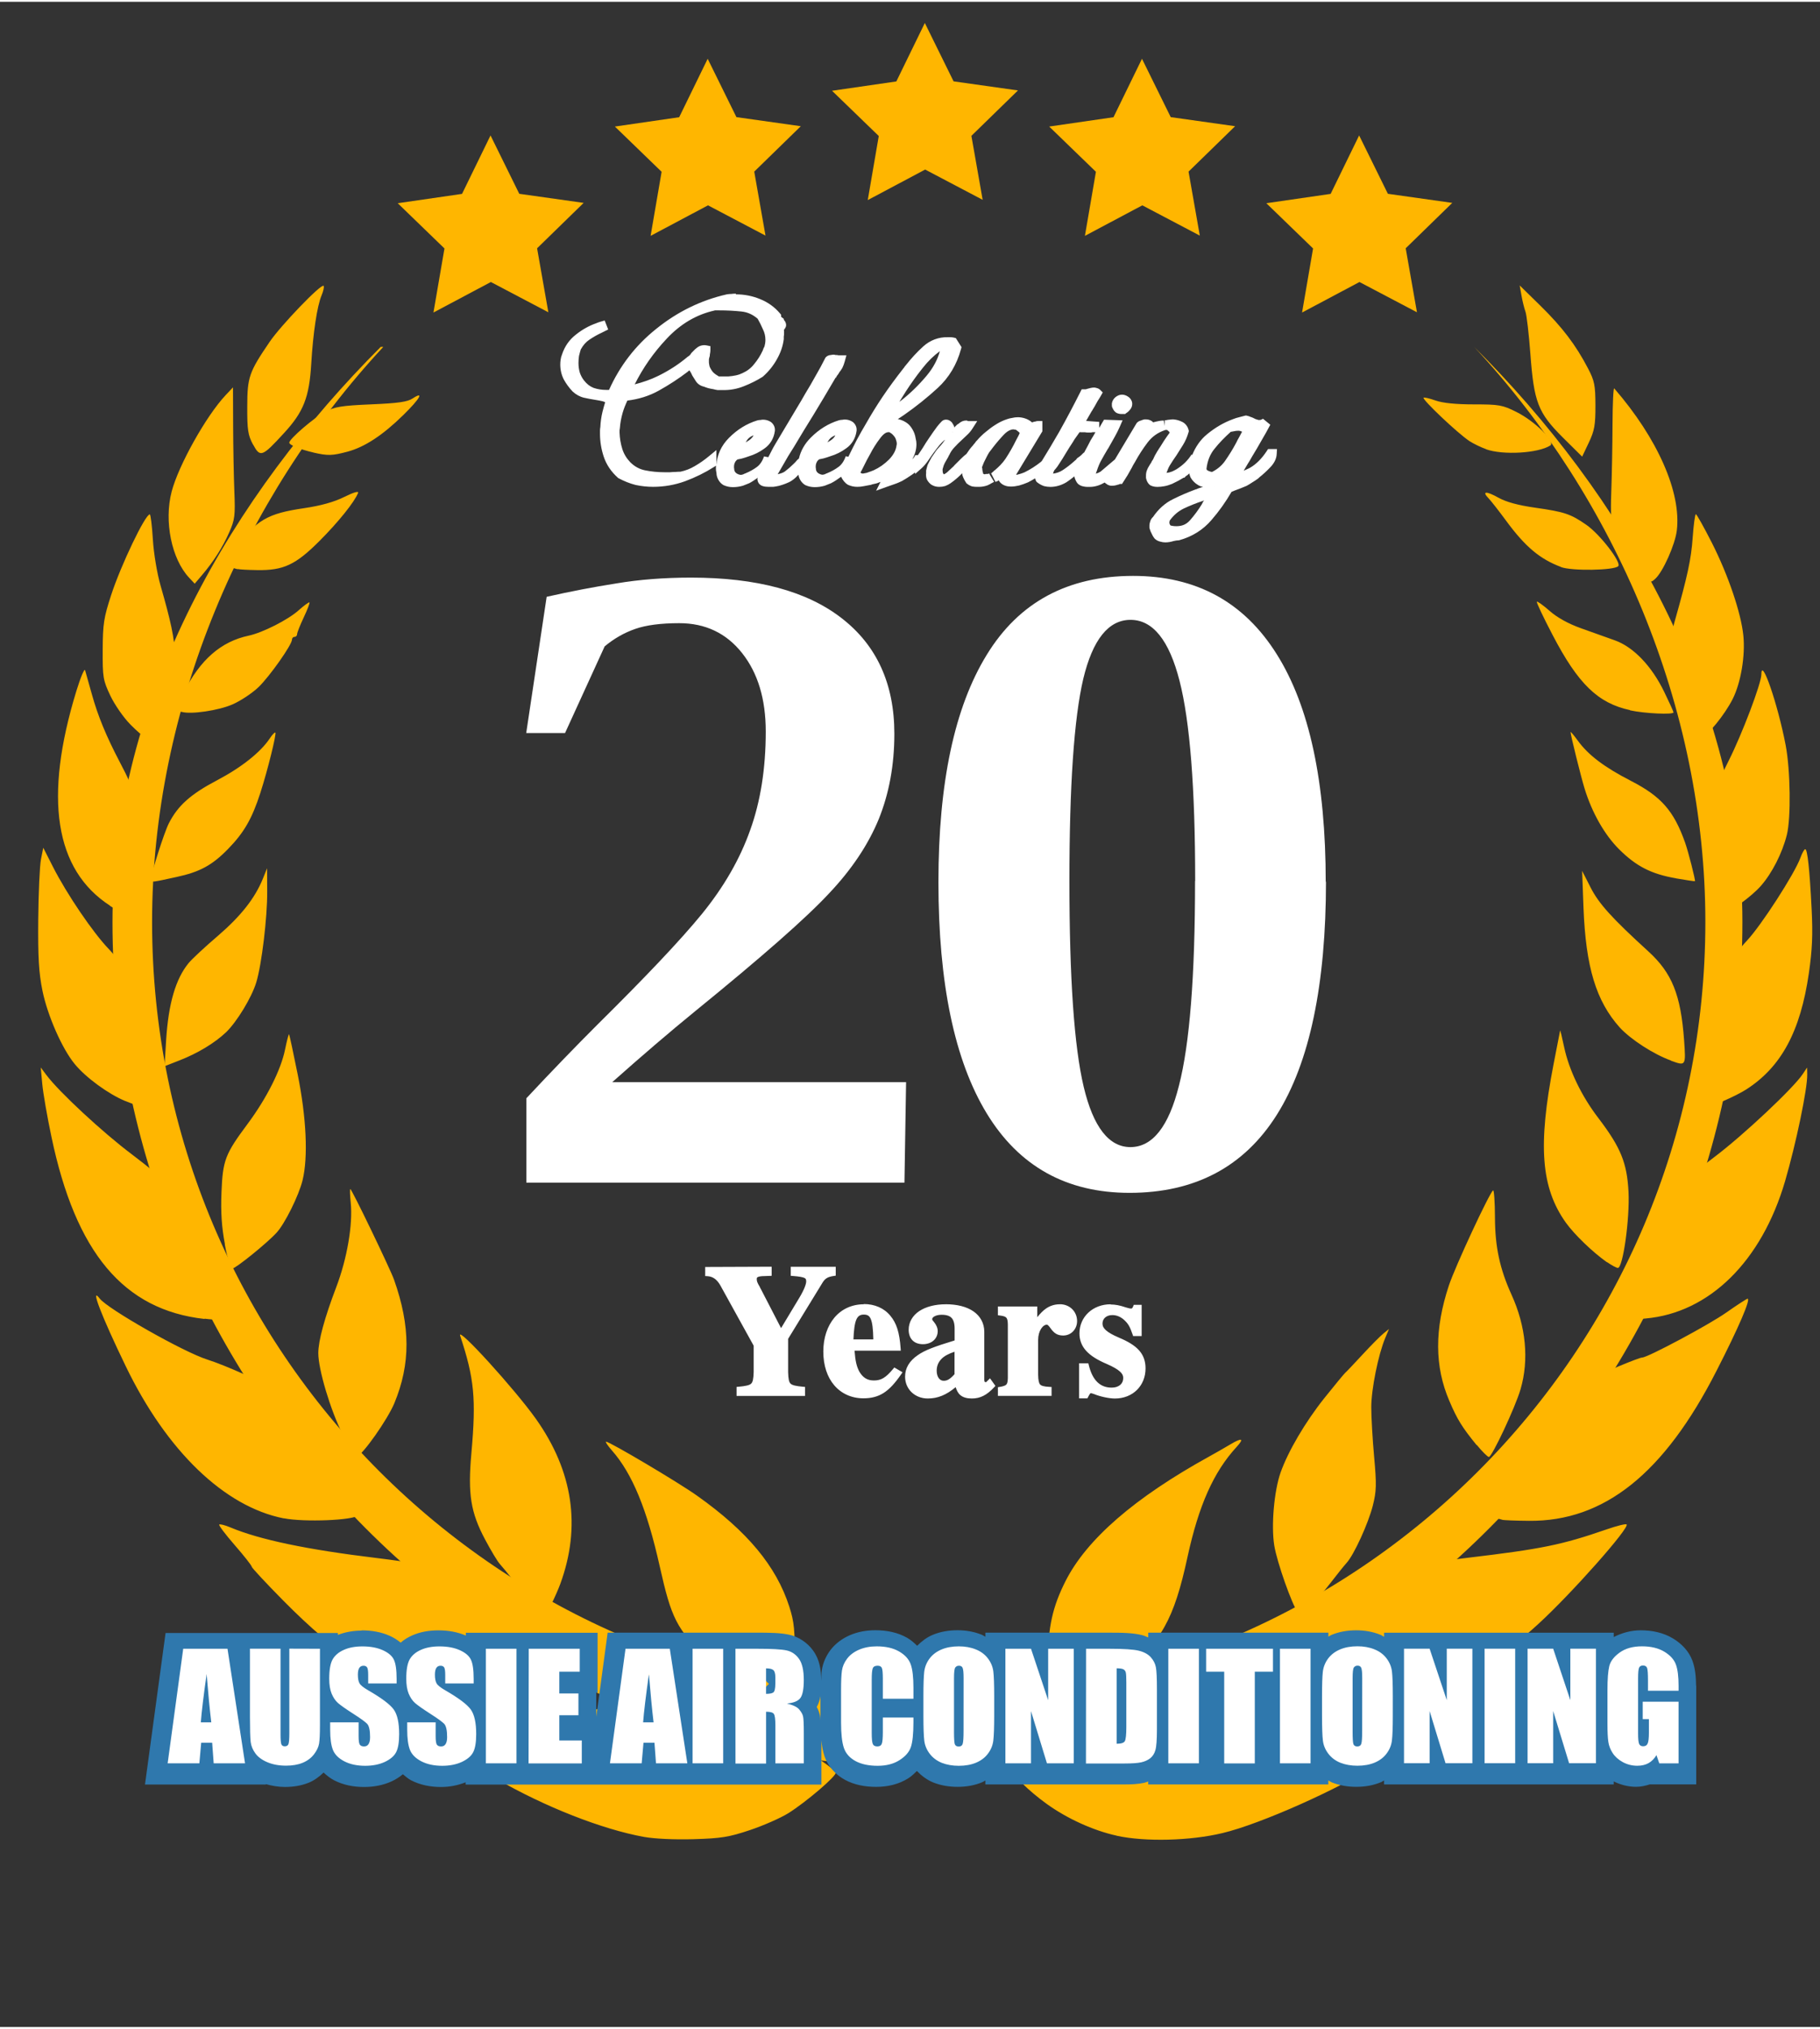
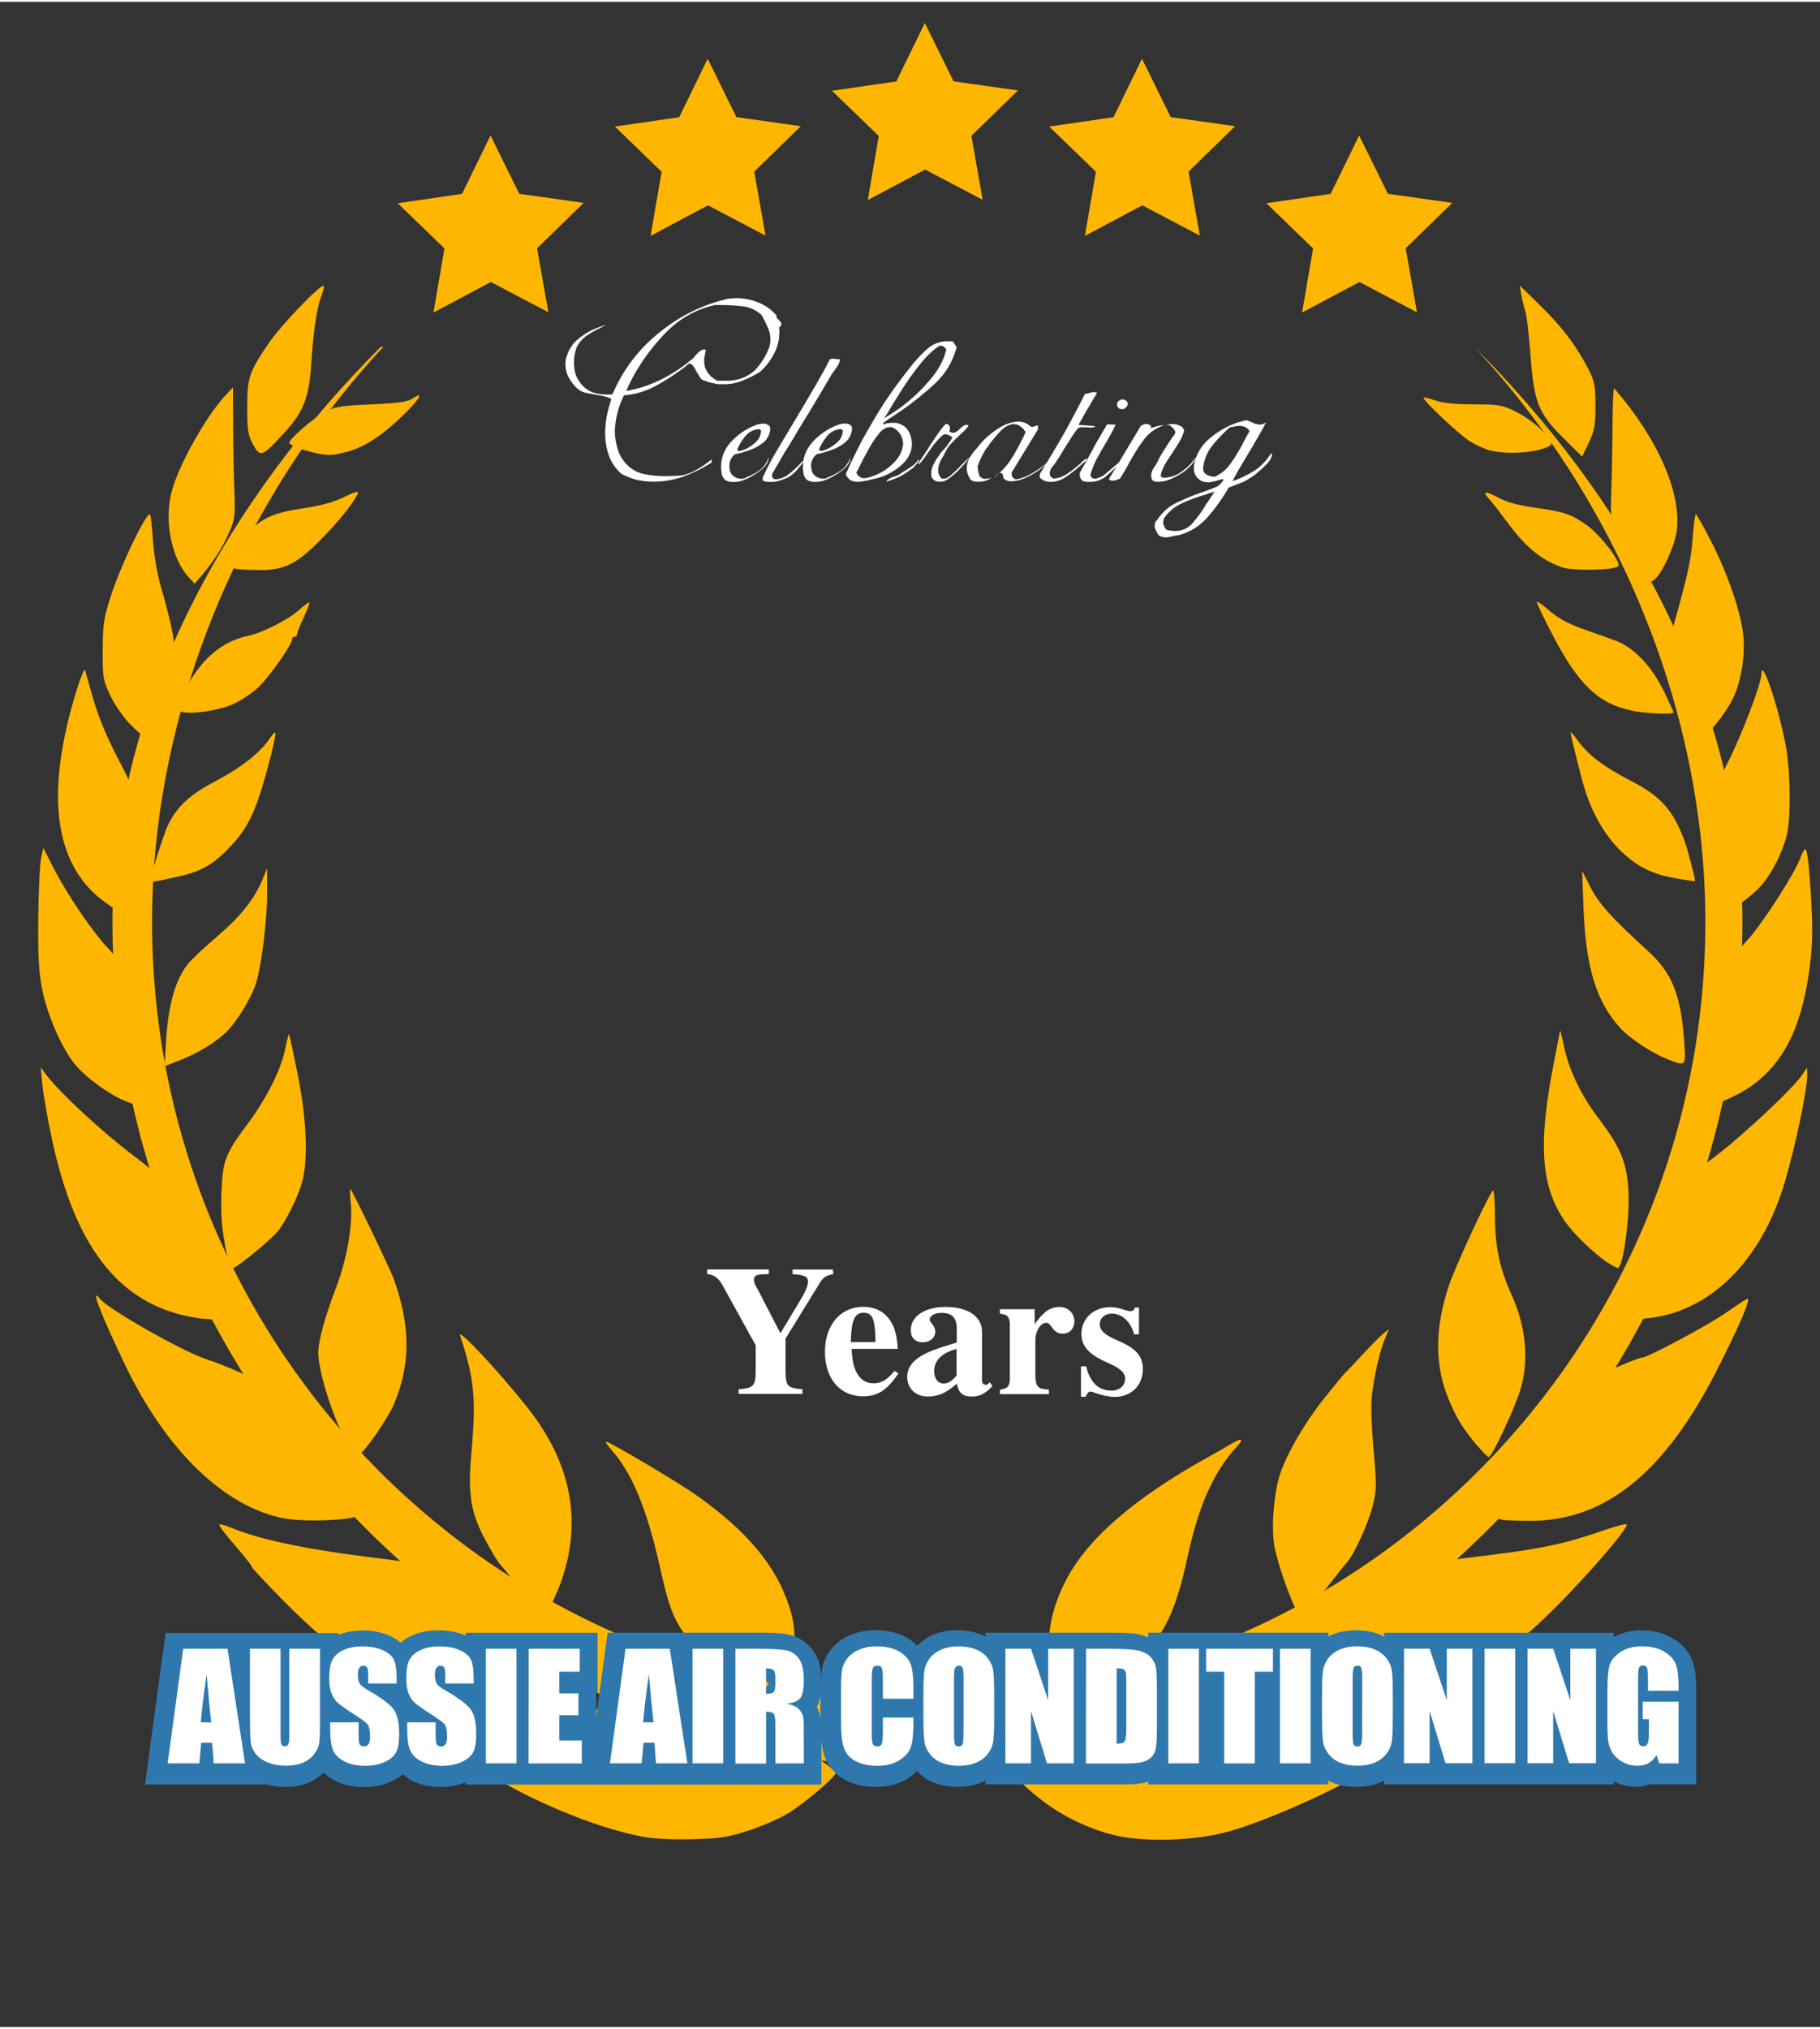
<svg xmlns="http://www.w3.org/2000/svg" width="350" height="390" version="1.1" viewBox="0 0 92.6 103">
  <rect x="0" y="0" width="92.6" height="103" fill="#333333" stroke="none" />
  <g transform="matrix(.237 0 0 .237 -190 -30.5)" fill="#FFB600" stroke-width="1.12">
    <g transform="matrix(.803 0 0 .803 614 73.2)" stroke-width="1.39">
      <g transform="matrix(.683 0 0 .683 -202 -40.2)" fill="#FFB600" stroke-width="2.04">
        <g transform="translate(4.49e-6 -3.93)" stroke-width="2.04">
-           <path d="m992 626h-148v-33c10-10.7 19.3-20.3 27.8-28.8 18.6-18.4 32.3-32.8 40.9-43.3 8.62-10.6 14.9-21.5 18.9-32.8 4.08-11.3 6.11-24.2 6.11-38.6 0-12.7-3.09-22.9-9.26-30.7s-14.4-11.7-24.6-11.7c-7.22 0-13 0.757-17.3 2.27-4.31 1.51-8.27 3.78-11.9 6.81l-15.5 33.9h-15.2l8-53.3c9.32-2.1 18.4-3.84 27.3-5.24 8.97-1.51 18.7-2.27 29.2-2.27 25.7 0 45.4 5.3 59 15.9 13.7 10.6 20.6 25.7 20.6 45.2 0 12.2-2.04 23.3-6.11 33.4-4.08 9.9-10.5 19.6-19.4 29-8.73 9.43-26.2 24.8-52.4 46.1-10 8.15-20.8 17.4-32.5 27.8h115zm165-118c0 81.1-25.6 122-76.9 122-24.7 0-43.3-10.4-55.9-31.1s-18.9-50.9-18.9-90.5c0-38.8 6.29-68.4 18.9-88.9 12.6-20.6 31.7-30.9 57.3-30.9 24.7 0 43.4 10.2 56.2 30.6 12.8 20.3 19.2 50 19.2 89.3zm-51.2 0c0-36.3-2.04-62.4-6.11-78.3-4.08-16-10.5-23.9-19.2-23.9-8.62 0-14.8 7.69-18.5 23.1-3.61 15.4-5.42 41.8-5.42 79.1 0 38 1.86 64.8 5.59 80.5s9.84 23.6 18.3 23.6c8.62 0 15-8.04 19-24.1 4.19-16.2 6.29-42.9 6.29-80z" fill="#fff" aria-label="20" />
          <g fill="#FFB600">
            <path d="m787 299 3.6e-4 3.6e-4c-57.7 57.7-105 137-105 225 0 176 143 331 319 331s319-155 319-331c0-87.9-47.7-168-105-225l-3e-4 3.6e-4m0 0c55 59 90.5 141 90.5 225 0 168-136 304-304 304s-304-136-304-304c0-83.9 35.6-166 90.5-225" color="#000000" stroke-linecap="round" stroke-linejoin="round" stroke-miterlimit="3.9" stroke-width="2.04" style="-inkscape-stroke:none;paint-order:stroke fill markers" />
            <path d="m890 882c-16.3-2.95-38.9-11.8-57.7-22.7-6.2-3.59-32.8-20.8-32.8-21.3 2e-3 -0.08 9.34-0.221 20.8-0.313 21.2-0.171 26.4-0.806 58.2-6.98 4.68-0.908 13.7-1.7 20-1.75 14.2-0.123 22.6 1.82 36.5 8.5 9.87 4.73 29.6 17.5 30.1 19.4 0.333 1.33-11.7 11.6-18.6 15.9-3.02 1.88-9.78 4.84-15 6.59-8.2 2.74-11.2 3.23-22 3.55-7.43 0.22-15.3-0.143-19.5-0.896zm185-0.497c-8.98-1.96-19.3-6.64-27.3-12.4-7.05-5.06-13.8-11.7-13-12.9 1.46-2.37 25.5-17.1 34.1-20.8 18.5-8.1 29.8-8.67 60.4-3.05 26.7 4.89 40.8 6.36 57.2 5.93l12.8-0.338-2.81 2.28c-1.54 1.25-5.96 4.37-9.81 6.93s-8.15 5.42-9.56 6.37c-13.8 9.22-45.7 23.5-60.6 27-12.6 3.02-30.2 3.46-41.3 1.03zm-135-51.1c-11.5-6.16-18.3-11-25.3-18-12-12.1-13.9-15.8-18.5-36.3-4.99-22.3-10.7-36.2-18.7-45.3-1.66-1.89-2.69-3.44-2.29-3.44 1.41 0 28.6 16.1 35.7 21.2 19.6 13.9 30.9 27.5 36 43.3 1.95 6.08 2.24 9.04 2.17 22.5-0.041 8.52-0.491 16.5-1 17.7-0.922 2.18-0.955 2.18-8.13-1.67zm110 3.23c-1.17-2.05-1.86-9.87-1.83-20.7 0.039-13 1.82-21 6.87-31 8.29-16.4 27.1-32.7 56.3-48.8 2.48-1.37 6.21-3.5 8.29-4.75 4.55-2.71 5.46-2.31 2.38 1.04-8.98 9.76-14.8 22.8-19.2 43-5.29 24.5-10.3 33.4-25.4 45.3-6.45 5.09-11.9 8.65-21.3 14-5.1 2.89-5.5 3.01-6.13 1.9zm-243-6.15c-19.2-4.81-36.8-16.3-58.2-38-6.74-6.82-12.3-12.8-12.3-13.2 0-0.449-2.98-4.23-6.61-8.4-3.64-4.17-6.39-7.81-6.11-8.09 0.278-0.279 2.24 0.219 4.36 1.11 11.6 4.85 30.1 8.7 57.4 12 11.3 1.35 23 3.31 26 4.36 17.2 5.93 27 14.1 48.2 40 1.31 1.61 0.524 2.17-8.99 6.43-12.8 5.74-30 7.23-43.7 3.79zm352-0.102c-8.12-2.01-13.3-3.97-18-6.85l-3.01-1.83 5-6.6c7.57-10 19.7-21.8 27.8-27.2 11-7.2 18.4-9.35 41.6-12.1 29.1-3.45 36.9-5.06 54.4-11.1 4.01-1.4 7.56-2.28 7.88-1.96 1.28 1.28-21.5 27-34.5 38.9-28.1 25.8-54.9 35.3-81.2 28.8zm-312-36.2c-2.15-2.32-5.69-6.49-7.87-9.25s-4.67-5.79-5.53-6.73c-0.867-0.939-3.44-5.21-5.72-9.5-5.7-10.7-6.83-17.8-5.39-33.9 1.9-21.3 1.14-29.2-4.4-45.9-1.35-4.08 21.4 20.9 29.7 32.6 14.5 20.5 17.7 42.1 9.5 64.5-1.6 4.36-5.52 12.4-6.06 12.4-0.175 0-2.08-1.9-4.23-4.23zm299 2.98c-2.25-2.82-8.21-19.7-9.25-26.2-1.24-7.77-0.061-21.3 2.47-28.5 2.93-8.31 9.69-19.8 17.1-29.1 4.18-5.22 7.9-9.73 8.26-10s3.35-3.43 6.65-7 7-7.31 8.22-8.3l2.22-1.8-1.49 3.56c-2.73 6.53-5.44 20-5.45 27-0.01 3.85 0.495 12.6 1.12 19.5 0.98 10.8 0.912 13.4-0.503 19-1.77 7.02-7.37 19.3-10.3 22.5-0.998 1.1-3.71 4.48-6.03 7.5-6.47 8.44-11.8 13.3-13 11.8zm-397-36.8c-23.2-4.58-45.8-26.4-61.8-59.5-9.58-19.8-14.1-31.6-10.2-26.5 3.13 4.09 32.9 21 42.2 23.9 7.24 2.29 22.9 9.35 27.5 12.4 9.26 6.11 15.6 13.5 22.8 26.7 4.31 7.9 9.58 21 8.78 21.8-1.99 1.99-21.2 2.76-29.2 1.18zm477 0.551c-0.55-0.183-2.24-0.607-3.75-0.94s-2.75-1.11-2.75-1.73c0-2.3 7.56-18.6 12.3-26.6 6.38-10.7 16.1-20 25.9-24.6 8.02-3.85 21.8-9.6 23.1-9.61 2.12-9e-3 26.1-12.8 32.9-17.6 4.24-2.97 7.99-5.4 8.32-5.4 1.35 0-3.44 11.2-12.2 28.3-20.4 40-43.9 58.9-73.4 58.6-5.23-0.043-9.95-0.229-10.5-0.413zm-454-33.6c-4.7-9.36-9.44-25.2-9.44-31.6 0-4.8 2.45-13.8 7.02-25.8 4.27-11.2 6.55-24.6 5.67-33.1-0.301-2.92-0.377-5.31-0.168-5.31 0.579 0 15.5 31 17.1 35.4 6.49 18.3 6.53 33 0.149 48.4-2.67 6.42-12.3 20.1-14.8 21-0.478 0.175-2.96-3.85-5.52-8.94zm444 4.43c-5.67-6.93-7.64-10.1-10.7-17.3-5.81-13.5-5.87-28.1-0.192-45.2 2.46-7.42 15.9-36.3 17.3-37.2 0.381-0.234 0.711 4.59 0.733 10.7 0.042 11.4 1.89 20 6.48 30.1 5.66 12.4 6.91 25.5 3.54 37-2.06 7.1-11.2 26.5-12.4 26.5-0.486 0-2.61-2.11-4.73-4.7zm-498-49.4c-31.6-3.54-50.4-25.9-59.9-71.3-1.64-7.76-3.25-17-3.58-20.6l-0.605-6.5 2.25 3c4.97 6.63 22.1 22.5 33.3 30.9 6.53 4.91 14 11.1 16.7 13.7 7.2 7.2 12.5 18.6 15.5 33.7 1.38 6.8 2.37 13.5 2.2 15-0.296 2.55-0.434 2.6-5.8 2zm558-6.48c1-9.65 4.79-24.1 8.06-30.8 3.92-8.01 11.5-15.9 25-26.1 11.2-8.43 31-27 34.6-32.5l1.66-2.5 0.053 2.7c0.108 5.58-4.33 26.9-8.68 41.8-9.2 31.4-29.7 51.5-54.6 53.7l-6.85 0.6zm-550-22.8c-1.27-6.73-1.65-12.5-1.34-20.2 0.506-12.6 1.41-15 10.2-26.8 7.44-10 13.1-21.2 14.7-29.2 0.704-3.41 1.4-6.07 1.55-5.93 0.147 0.147 1.67 7.2 3.38 15.7 3.43 17 4.13 32.5 1.9 41.5-1.46 5.92-6.93 17-10.2 20.5-3.52 3.89-16 14-17.3 14-0.658 0-1.91-4.02-2.92-9.41zm541 7.11c-5.75-4.08-12.7-10.8-16.1-15.5-9.76-13.7-11-30.2-4.8-62.1 1.36-6.93 2.51-12.8 2.55-13.1 0.047-0.275 0.754 2.65 1.57 6.5 1.91 8.99 6.81 19.2 13.5 27.9 8.67 11.4 11.1 17.4 11.7 28.7 0.532 10.5-2.18 29.9-4.17 29.8-0.604-0.027-2.49-1.04-4.2-2.25zm-580-63.1c-6.55-2.69-15.5-9.21-19.8-14.5-4.94-5.99-10.6-18.9-12.6-28.6-1.44-7.09-1.79-13-1.66-28 0.093-10.4 0.573-21 1.07-23.5l0.896-4.5 3.81 7.5c5.39 10.6 15.7 25.8 21.9 32.2 6.21 6.47 13.3 19.3 14.7 26.7 1.93 10.2 0.955 35.1-1.37 35.1-0.611-0.013-3.71-1.09-6.89-2.4zm617-5.18c-1.18-12.6-0.054-27 2.71-34.4 2.03-5.46 10.2-18.1 15-23.1 5.58-5.89 18.7-26.2 21-32.5 0.667-1.85 1.51-3.36 1.87-3.36 0.89 0 1.73 7.83 2.52 23.5 0.502 9.92 0.245 15.8-1.08 25-3.3 22.8-10.8 36.7-24.5 45.5-4.19 2.69-14.1 6.98-16.1 6.98-0.373 0-0.999-3.42-1.39-7.6zm-601-18.7c0.908-14.3 3.73-23.9 8.8-30.1 1.29-1.57 6.44-6.36 11.4-10.6 9.02-7.74 14.6-14.8 17.7-22.5l1.61-4 0.052 9.06c0.058 10.2-2.15 28.6-4.28 35.6-1.82 5.97-7.58 15.4-11.8 19.5-4.48 4.23-11.1 8.23-18.2 11l-5.9 2.31zm589 8.02c-6.85-2.47-15.7-8.24-20-12.9-9.31-10.4-13.3-23.7-14.2-46.8l-0.538-14.5 3.31 6.5c3.22 6.34 8.34 12 22.6 25 9.28 8.46 12.7 17 14 34.7 0.717 10.2 0.719 10.2-5.14 8.08zm-611-60.6c-21.6-14-26-42.1-13.1-84.1 1.61-5.22 3.13-8.82 3.38-8s1.44 5.03 2.63 9.34c2.36 8.53 5.65 16.5 11 26.7 6.32 12 8.26 18 8.84 27.2 0.335 5.3 0.083 10.6-0.648 13.5-2.7 10.8-5.34 18.3-6.47 18.3-0.664 0-3.21-1.29-5.65-2.87zm629-1.88c-3.31-10.3-4.63-17.4-4.63-25 0-9.45 1.54-14.4 9.25-29.8 5.29-10.5 12.8-30.3 12.8-33.8 0-7.07 6.45 11.7 9.51 27.7 1.87 9.79 2.12 28.5 0.463 35.1-1.79 7.14-5.79 15-10.2 20-3.71 4.21-12.4 10.5-14.6 10.5-0.595 0-1.77-2.14-2.61-4.75zm-613-8.12c0-2.19 5.22-18.6 7.06-22.2 3.55-6.95 8.53-11.4 18.8-16.8 9.62-5.06 17.1-11 20.7-16.4 0.978-1.49 1.97-2.53 2.19-2.3 0.517 0.517-3.06 14.9-5.87 23.6-3.27 10.1-6.35 15.5-12.7 22-6.17 6.31-11 8.94-20.1 10.9-9.53 2.1-10 2.15-10 1.23zm597-0.681c-9.67-1.67-15.6-4.72-22.3-11.4-5.65-5.63-10.6-14.3-13.5-23.8-1.45-4.73-5.46-20.9-5.46-22 0-0.314 1.27 1.18 2.83 3.33 4.11 5.66 10.4 10.4 20.9 15.8 11.8 6.08 16.7 11.7 21.1 24.1 1.27 3.58 4.15 14.9 3.85 15.1-0.115 0.079-3.46-0.42-7.44-1.11zm-605-60.2c-2.61-2.61-6.12-7.68-7.81-11.2-2.89-6.11-3.07-7.18-3.02-18 0.048-10.2 0.424-12.6 3.33-21.5 3.82-11.7 13.3-31.5 15.1-31.5 0.329-3e-3 0.87 4.38 1.2 9.74 0.344 5.58 1.65 13.4 3.04 18.2 7.52 26.2 7.47 31.1-0.473 48-2.84 6.05-5.5 11-5.91 11s-2.89-2.14-5.49-4.75zm610-3.01c-7.21-14.3-8.87-25.5-5.54-37.2 5.05-17.8 6.49-24.5 7.07-32.8 0.357-5.09 0.918-9.25 1.25-9.25 0.33 3e-3 3.15 5.06 6.28 11.2 6.42 12.7 11.4 27.4 12.3 36.2 0.824 7.9-0.948 18.5-4.17 24.9-3.14 6.23-9.99 14.6-11.9 14.6-0.768 0-3.15-3.49-5.3-7.76zm-590-1.88c-2.32-0.68-2.22-1.49 0.881-7.65 6.44-12.8 14.6-19.9 25.4-22.2 5.44-1.15 15.4-6.18 19.6-9.94 2.12-1.89 4.02-3.27 4.22-3.07 0.199 0.199-0.809 2.84-2.24 5.86-1.43 3.03-2.6 5.98-2.6 6.56 0 0.584-0.45 1.06-1 1.06s-1 0.484-1 1.07c0 2.01-8.74 14.4-13.1 18.6-2.41 2.31-6.94 5.33-10.1 6.72-5.53 2.44-16.4 4.03-20 2.95zm567-0.726c-12.5-2.7-20.3-10.2-30.3-29.4-3.63-6.93-6.4-12.8-6.16-13 0.238-0.238 2.5 1.38 5.02 3.6 2.96 2.61 7.32 5.01 12.3 6.79 4.24 1.51 10.2 3.63 13.2 4.71 7.25 2.58 14.4 10 19.3 20.1 2.02 4.14 3.67 7.78 3.67 8.09 0 0.973-11.3 0.446-17-0.797zm-564-51.8c-6.89-7.33-9.88-22.1-6.84-33.7 2.69-10.3 13.5-29.6 21.1-37.7l2.91-3.09 0.054 15.1c0.03 8.3 0.245 19.8 0.478 25.6 0.381 9.44 0.181 11.1-1.99 16-2.56 5.85-6.1 11.4-10.7 16.8l-2.83 3.33zm570-0.08c-3.19-3.5-10.1-14.1-12-18.4-1.42-3.18-1.66-5.97-1.32-15.4 0.233-6.32 0.45-18.1 0.482-26.2 0.033-8.09 0.332-14.4 0.665-14 17 19.6 26.3 40.7 24.5 55.6-0.647 5.47-5.43 16.2-8.44 18.9-1.74 1.58-1.97 1.54-3.9-0.573zm-551-3.24c-0.55-0.183-2.24-0.607-3.75-0.94l-2.75-0.607 4.91-6.23c9.16-11.6 13.2-14 27.5-16.1 6.63-0.979 11.8-2.42 15.8-4.4 3.66-1.82 5.74-2.42 5.42-1.59-1.32 3.45-7.79 11.5-15.1 18.8-9.3 9.32-14.1 11.6-24.5 11.4-3.58-0.046-6.95-0.234-7.5-0.417zm518-0.885c-8.26-3.09-14-7.9-21.5-18.1-2.83-3.85-5.92-7.79-6.85-8.75-2.76-2.84-0.985-2.96 3.84-0.264 3.05 1.7 7.71 2.97 14.4 3.92 11.4 1.62 13.9 2.44 20 6.69 5.36 3.69 13.9 14.8 12.5 16.2-1.67 1.67-18.2 1.92-22.4 0.34zm-512-47.9c-1.96-3.68-2.28-5.72-2.25-14.8 0.028-11.6 0.674-13.5 8.78-25.4 4.28-6.31 20.1-22.8 21.1-21.9 0.3 0.3-0.058 1.99-0.797 3.76-1.75 4.18-3.31 14.6-4.04 26.8-0.778 13.1-3.03 18.8-10.7 27.1-8.56 9.34-9.28 9.6-12.1 4.36zm23.7 3.12c-5.2-1.18-9.5-2.94-9.5-3.87 0-1.45 9.79-9.87 14.1-12.1 3.73-1.95 6.44-2.39 18-2.88 10.5-0.445 14.2-0.969 16.2-2.32 4.62-3.02 2.89 0.069-3.59 6.43-8.14 7.99-15.2 12.6-21.9 14.4-6.03 1.6-7.65 1.65-13.4 0.344zm489-5.89c-9.72-9.7-11.3-13.8-12.7-32.8-0.582-7.73-1.44-15.1-1.91-16.4-0.47-1.27-1.17-4.1-1.56-6.3l-0.709-4 8.16 8c8.53 8.37 13.8 15.3 18.6 24.5 2.53 4.85 2.87 6.56 2.89 14.5 0.016 7.65-0.372 9.82-2.59 14.5l-2.61 5.5zm-30 4.58c-2.06-0.734-4.98-2.15-6.5-3.14-4.62-3.02-18.7-16.4-18-17 0.226-0.226 2.34 0.269 4.69 1.1 2.8 0.987 7.99 1.51 15 1.51 9.9 0 11.2 0.228 16.7 2.99 7.2 3.6 15.4 11.7 13.2 13.1-4.72 3.03-18.5 3.84-25.1 1.48z" stroke-width="2.04" />
            <g transform="translate(7.52 60)" stroke-miterlimit="3.9" stroke-width="0">
              <path transform="matrix(.329 0 0 .329 1275 31.1)" d="m-790 457-68.4-36-68.3 36.3 13.1-76.2-55.6-53.8 76.5-11.1 33.9-69.5 34.2 69.4 76.6 10.8-55.4 54z" style="paint-order:stroke fill markers" />
              <path transform="matrix(.329 0 0 .329 1190 45.1)" d="m-790 457-68.4-36-68.3 36.3 13.1-76.2-55.6-53.8 76.5-11.1 33.9-69.5 34.2 69.4 76.6 10.8-55.4 54z" style="paint-order:stroke fill markers" />
              <path transform="matrix(.329 0 0 .329 1360 45.1)" d="m-790 457-68.4-36-68.3 36.3 13.1-76.2-55.6-53.8 76.5-11.1 33.9-69.5 34.2 69.4 76.6 10.8-55.4 54z" style="paint-order:stroke fill markers" />
              <path transform="matrix(.329 0 0 .329 1445 75.1)" d="m-790 457-68.4-36-68.3 36.3 13.1-76.2-55.6-53.8 76.5-11.1 33.9-69.5 34.2 69.4 76.6 10.8-55.4 54z" style="paint-order:stroke fill markers" />
              <path transform="matrix(.329 0 0 .329 1105 75.1)" d="m-790 457-68.4-36-68.3 36.3 13.1-76.2-55.6-53.8 76.5-11.1 33.9-69.5 34.2 69.4 76.6 10.8-55.4 54z" style="paint-order:stroke fill markers" />
            </g>
          </g>
          <g transform="scale(1 .997)" fill="#fff">
            <path d="m923 281q0.807-0.115 1.5-0.115 0.807-0.115 1.61-0.115 4.61 0 8.76 1.73 4.26 1.73 7.03 5.07 0 0.691 0.23 1.15 0.346 0.346 0.807 0.691 0 0.115 0.115 0.23t0.23 0.23q0.23 0.23 0.346 0.461 0.23 0.23 0.23 0.576 0 0.23-0.23 0.576-0.115 0.346-0.691 0.807 0.115 0.461 0.115 1.04 0 0.461 0 1.04 0 0.461-0.115 1.04 0 0.461 0 0.922-0.461 3.69-2.53 7.26-1.96 3.46-4.95 6.11-3.11 1.96-6.91 3.46-3.69 1.5-7.72 1.38-0.807 0-1.73 0-0.807-0.115-1.61-0.346-0.807-0.115-1.73-0.346-0.807-0.23-1.61-0.576-1.38-0.23-2.07-1.27-0.691-1.04-1.38-2.19-0.461-1.15-1.15-2.07-0.576-1.04-1.73-1.38-0.461 0.346-0.922 0.691-0.346 0.346-0.807 0.691-5.07 3.92-11.1 7.26-5.99 3.34-12.8 3.92-1.38 2.77-2.3 5.99-0.922 3.23-1.15 6.45-0.115 0.461-0.115 0.922t0 0.922q0.115 3.57 1.15 6.91 1.04 3.34 3.57 5.99 2.88 2.88 6.68 3.69 3.92 0.807 8.07 0.807 0.576 0 1.04 0 0.576 0 1.15 0 1.15-0.115 2.19-0.115 1.15-0.115 2.19-0.115 3.34-0.691 6.22-2.42 3-1.73 5.65-3.92v1.27q-5.07 3.23-10.9 5.42-5.76 2.07-11.9 2.07-3.23 0-6.45-0.691-3.11-0.807-6.11-2.42-3.57-3.23-4.95-7.37-1.38-4.15-1.38-8.53 0-0.576 0-1.15t0.115-1.15q0.115-2.88 0.807-5.76 0.691-2.88 1.5-5.42-1.38-0.691-2.88-1.04-1.5-0.346-3-0.576-2.19-0.346-4.26-0.807-1.96-0.461-3.57-1.96-1.84-1.96-3.11-4.26-1.15-2.3-1.15-4.95 0-0.807 0.115-1.61 0.115-0.922 0.461-1.73 1.38-4.26 4.84-6.91 3.46-2.77 7.37-4.15 0.807-0.346 1.61-0.576 0.807-0.23 1.61-0.461-0.23 0.115-0.461 0.23-0.23 0.115-0.461 0.23-0.346 0.115-0.691 0.346-0.346 0.115-0.691 0.346-2.77 1.27-5.3 3-2.42 1.61-4.03 4.61-0.461 1.5-0.807 3-0.23 1.5-0.23 3.11 0 2.19 0.576 4.26 0.691 2.07 1.96 3.69 1.96 2.53 4.61 3.57 2.65 0.922 5.65 0.922 0.346 0 0.576 0 0.346 0 0.576 0t0.461 0q0.346-0.115 0.691-0.115 6.11-14.4 18.3-24.2 12.2-9.91 27-13.3zm-5.42 2.53q-11.3 2.53-19.8 11.6-8.41 8.99-13.4 19.2-0.346 0.807-0.691 1.5-0.23 0.691-0.576 1.38 7.14-1.27 13.6-4.49 6.45-3.23 11.6-7.6 0.576-0.346 1.04-0.807 0.461-0.461 0.807-1.04 0.115-0.115 0.115-0.115 0.115-0.115 0.23-0.23 0.807-0.922 1.61-1.5 0.922-0.691 2.07-0.461 0 0.461-0.115 1.04-0.115 0.461-0.115 0.922-0.23 0.691-0.346 1.5 0 0.691 0 1.38 0 0.461 0.115 1.04 0.115 0.576 0.23 1.15 0.691 1.73 1.84 3 1.27 1.27 3 2.19 0.576 0 1.15 0t1.15 0 1.04 0q0.576 0 1.15 0 1.61-0.115 3.23-0.461 1.61-0.346 3-1.04 3.11-1.38 5.18-4.03 2.19-2.65 3.57-5.65 0.23-0.461 0.346-0.922 0.23-0.461 0.461-0.922 0.23-0.922 0.346-1.61 0.115-0.807 0.115-1.61 0-2.65-1.15-4.95-1.04-2.42-2.3-4.61-3.34-3-7.6-3.46-4.26-0.461-8.87-0.461-0.461 0-1.04 0-0.461 0-1.04 0zm17.4 46.7q0.461-0.115 0.807-0.115 0.461-0.115 0.922-0.115 1.04 0 1.84 0.461 0.922 0.461 0.922 1.5 0 0.115 0 0.23 0 0 0 0.115-0.461 3.57-3.23 5.53-2.65 1.96-5.76 2.88-1.27 0.461-2.53 0.807-1.15 0.23-2.19 0.461-1.15 0.807-1.73 2.07-0.576 1.15-0.576 2.53 0 0.346 0 0.691 0.115 0.23 0.115 0.576 0.115 0.346 0.115 0.691 0.115 0.23 0.23 0.576 0.461 1.04 1.5 1.73 1.15 0.691 2.3 0.807 0.115 0 0.23 0t0.23 0q0.23 0 0.346 0 0.23 0 0.461-0.115 0.115 0 0.346 0 0.23-0.115 0.346-0.23 0.23-0.115 0.461-0.23 0.346-0.115 0.576-0.23 2.53-1.04 4.72-2.65 2.3-1.73 3.46-5.07-0.115 2.65-2.77 4.84-2.53 2.07-5.53 3.57-0.576 0.23-1.15 0.461t-1.15 0.461q-0.807 0.23-1.61 0.346-0.807 0.115-1.73 0.115-1.5 0-2.77-0.576-1.15-0.691-1.61-2.19-0.115-0.346-0.115-0.691-0.115-0.461-0.115-0.922-0.115-0.461-0.115-0.807 0-0.461 0-0.807 0-5.88 4.49-10.4 4.61-4.61 10.3-6.34zm-0.346 1.96q-3 0.461-4.84 2.65-1.73 2.07-2.88 4.49-0.115 0.23-0.23 0.576-0.115 0.23-0.23 0.461l0.922 0.461q0.576-0.115 1.15-0.346 0.691-0.23 1.27-0.461 2.19-1.04 4.03-2.77t1.96-3.92q0.23-0.461-0.115-0.807-0.346-0.346-0.922-0.346zm28.1-27.3q0.23-0.23 0.576-0.23 0.346-0.115 0.807-0.115 0.23 0 0.461 0 0.23 0 0.461 0.115 0.115 0 0.23 0t0.23 0q0.346 0 0.691 0.115 0.346 0 0.691 0-0.346 1.27-0.807 2.19-0.461 0.807-1.04 1.5-0.23 0.461-0.576 0.922-0.346 0.346-0.576 0.807-0.23 0.115-0.346 0.346-0.115 0.23-0.23 0.461-4.49 7.72-8.41 14.2-3.92 6.34-7.6 12.6-1.15 1.84-2.3 3.69-1.04 1.84-2.19 3.8-0.576 1.04-1.27 2.19-0.576 1.04-1.27 2.19-0.115 0.115-0.115 0.346 0 0.115 0 0.346 0 0.115 0 0.23 0.115 0.461 0.461 0.922 0.461 0.346 1.27 0.346 2.53-0.346 4.49-1.73 1.96-1.5 3.69-3.23 0.346-0.346 0.691-0.691 0.346-0.461 0.691-0.807 0.461-0.346 0.807-0.691 0.461-0.346 0.807-0.691-0.23 0.346-0.461 0.691-0.115 0.23-0.346 0.461-1.04 1.61-2.3 3-1.15 1.38-2.88 2.53-0.807 0.576-2.07 1.04-1.15 0.461-2.42 0.807-1.04 0.23-1.96 0.346-0.807 0-1.61 0-1.15 0-1.84-0.23t-0.691-1.04q0-0.23 0.115-0.346 0-0.23 0.115-0.461 2.19-5.07 6.45-12.1 4.26-7.14 8.87-14.9 0.691-1.15 1.38-2.3 0.691-1.15 1.38-2.42 2.19-3.57 4.15-7.14 2.07-3.57 3.8-7.03zm4.26 25.3q0.461-0.115 0.807-0.115 0.461-0.115 0.922-0.115 1.04 0 1.84 0.461 0.922 0.461 0.922 1.5 0 0.115 0 0.23 0 0 0 0.115-0.461 3.57-3.23 5.53-2.65 1.96-5.76 2.88-1.27 0.461-2.53 0.807-1.15 0.23-2.19 0.461-1.15 0.807-1.73 2.07-0.576 1.15-0.576 2.53 0 0.346 0 0.691 0.115 0.23 0.115 0.576 0.115 0.346 0.115 0.691 0.115 0.23 0.23 0.576 0.461 1.04 1.5 1.73 1.15 0.691 2.3 0.807 0.115 0 0.23 0t0.23 0q0.23 0 0.346 0 0.23 0 0.461-0.115 0.115 0 0.346 0 0.23-0.115 0.346-0.23 0.23-0.115 0.461-0.23 0.346-0.115 0.576-0.23 2.53-1.04 4.72-2.65 2.3-1.73 3.46-5.07-0.115 2.65-2.77 4.84-2.53 2.07-5.53 3.57-0.576 0.23-1.15 0.461t-1.15 0.461q-0.807 0.23-1.61 0.346-0.807 0.115-1.73 0.115-1.5 0-2.77-0.576-1.15-0.691-1.61-2.19-0.115-0.346-0.115-0.691-0.115-0.461-0.115-0.922-0.115-0.461-0.115-0.807 0-0.461 0-0.807 0-5.88 4.49-10.4 4.61-4.61 10.3-6.34zm-0.346 1.96q-3 0.461-4.84 2.65-1.73 2.07-2.88 4.49-0.115 0.23-0.23 0.576-0.115 0.23-0.23 0.461l0.922 0.461q0.576-0.115 1.15-0.346 0.691-0.23 1.27-0.461 2.19-1.04 4.03-2.77t1.96-3.92q0.23-0.461-0.115-0.807-0.346-0.346-0.922-0.346zm44.4-34.3 1.38 2.19q-2.3 8.53-8.53 14.3-6.11 5.65-13 10.5-1.15 0.807-2.42 1.61-1.15 0.807-2.3 1.5-0.576 0.461-1.27 0.922-0.576 0.461-1.27 0.922v0.461q0.23 0 0.346 0 0.23-0.115 0.461-0.23 0.691-0.115 1.5-0.23 0.807-0.115 1.61-0.115 0.23 0 0.346 0 0.23 0 0.346 0 1.73 0.115 3.34 1.15 1.61 0.922 2.65 3.46 0.346 0.922 0.461 1.84 0.23 0.807 0.23 1.73 0 4.95-4.49 8.76-4.38 3.69-9.79 4.95-0.461 0.115-1.04 0.23-0.576 0.115-1.04 0.23-0.115 0-0.23 0.115-1.27 0.23-2.42 0.461t-2.19 0.23q-1.5 0-2.77-0.576-1.15-0.691-1.96-2.42 0.807-1.61 1.5-3.23t1.5-3.23q1.61-3.34 3.23-6.45 1.73-3.23 3.57-6.34 2.88-5.07 6.34-10.3 3.57-5.3 8.18-11.2 0.23-0.23 0.346-0.461t0.346-0.461q3.23-4.15 6.8-7.37 3.57-3.23 8.3-3.11 0.461 0 0.922 0 0.576 0 1.04 0.115zm-37.9 51.4 0.691 1.15q0.576 0.461 1.15 0.807 0.691 0.23 1.38 0.23 0.922-0.115 1.84-0.346 0.922-0.346 1.96-0.691 0.346-0.115 0.576-0.23 0.346-0.115 0.576-0.23 3.57-1.61 6.57-4.61 3-3.11 3.46-6.57 0.115-0.23 0.115-0.461 0-0.23 0-0.461 0-1.04-0.346-1.96-0.23-1.04-0.922-1.96-1.04-1.38-2.07-1.96-0.922-0.691-1.84-0.576-2.42 0-4.72 3.11-2.3 3-4.15 6.57-1.38 2.42-2.42 4.61t-1.84 3.57zm32.5-49.8q-4.15 2.88-7.72 7.49-3.57 4.49-6.68 9.33-1.96 3.11-3.8 6.11-1.73 3-3.34 5.53 1.84-1.15 3.92-2.53 2.19-1.38 4.26-3.11 5.42-4.26 10.1-9.91 4.72-5.65 5.99-11.5-0.461-0.691-1.04-1.04-0.576-0.461-1.15-0.346-0.115 0-0.23 0t-0.23 0zm-8.18 44.6q0.346 0 0 0.691-0.23 0.576-0.807 1.27-0.23 0.23-0.461 0.461-0.23 0.23-0.461 0.461-0.115 0.23-0.346 0.461-0.115 0.115-0.346 0.23-1.04 0.807-1.96 1.38-0.807 0.576-1.61 1.04-0.576 0.346-1.15 0.691-0.576 0.23-1.27 0.576-0.807 0.346-1.84 0.691t-2.3 0.807q0.346-0.691 1.04-1.15 0.807-0.461 1.73-0.807 0.23 0 0.461-0.115 0.23-0.115 0.461-0.115 0.461-0.23 0.807-0.346 0.461-0.23 0.807-0.461 0.576-0.461 1.15-0.807t1.15-0.691q0.115-0.115 0.115-0.115 0.115 0 0.115 0 1.27-0.807 2.53-1.73 1.27-0.922 2.19-2.42zm10.6-13.8q0.115-0.115 0.23-0.115t0.115 0q0.115 0 0.115 0 0.346 0 0.691 0.346 0.346 0.23 0.461 0.576 0.115 0.115 0.115 0.346 0 0.115 0 0.346 0 0.115 0 0.23t0 0.23-0.115 0.23q0 0.115 0 0.23 0 0.23-0.115 0.346 0 0.115 0 0.115 0.461 0.23 0.806 0.346 0.346 0.115 0.691 0.115 0.806 0 1.38-0.461 0.691-0.461 1.27-1.15 0.115 0 0.115 0 0.115-0.115 0.115-0.23 0.576-0.461 1.04-0.807 0.576-0.461 1.27-0.461 0.115 0 0.23 0t0.23 0.115q0.115 0 0.23 0.115 0.115 0 0.23 0-0.807 1.27-1.96 2.3-1.04 1.04-2.19 2.07-1.27 1.15-2.53 2.53-1.27 1.27-2.19 3-0.115 0.346-0.346 0.691-0.23 0.346-0.346 0.691-0.691 1.27-1.38 2.42-0.576 1.15-0.807 2.19-0.115 0.461-0.23 0.807 0 0.346 0 0.691 0 0.691 0.115 1.38 0.23 0.691 0.691 1.38 0.23 0.461 0.576 0.691 0.346 0.115 0.806 0.115 1.15 0 2.77-1.38 1.61-1.5 3.34-3.11 0-0.115 0-0.115 0.115-0.115 0.23-0.23 1.04-1.04 1.96-1.96 1.04-1.04 1.96-1.73-0.461 0.576-0.922 1.15-0.346 0.461-0.806 1.04-1.38 1.61-3 3.23-1.61 1.61-3.69 3.11-0.806 0.576-1.73 0.922-0.807 0.23-1.73 0.23-0.461 0-1.04-0.115-0.461-0.115-1.04-0.461-0.691-0.576-1.04-1.27-0.23-0.691-0.115-1.5 0-0.461 0-0.922 0.115-0.461 0.23-0.922 0.115-0.346 0.23-0.807 0.23-0.461 0.461-0.922 0.461-0.922 0.922-1.73 0.576-0.807 1.04-1.5 0.576-0.922 1.15-1.61 0.691-0.691 1.27-1.38 0.806-0.922 1.5-1.96 0.807-1.04 1.5-2.42-0.115-0.115-0.346-0.115-0.23-0.115-0.346-0.23-0.23-0.115-0.461-0.23-0.115-0.115-0.346-0.23-0.346-0.115-0.806-0.23-0.346-0.115-0.691-0.115-0.115 0-0.23 0.115 0 0-0.115 0t-0.23 0.115q-0.115 0-0.23 0.115-1.27 1.04-2.53 2.53-1.15 1.38-2.3 3-1.27 1.73-2.42 3.46-1.15 1.61-2.19 2.53l-0.115-0.576q1.04-1.5 2.19-3.23 1.27-1.84 2.42-3.8 0.691-1.04 1.38-2.07 0.807-1.15 1.5-2.19 0.806-1.15 1.5-2.07 0.806-1.04 1.61-1.84zm17.2 7.95q-0.806 1.04-1.5 1.96-0.576 0.922-1.04 1.84-0.576 1.15-1.15 2.3-0.461 1.04-0.922 2.3 0 0.23 0 0.576 0.115 0.23 0.115 0.461 0 0.115 0 0.23t0 0.23q0.115 1.04 0.461 2.07 0.346 1.04 1.61 1.38 0.115 0.115 0.346 0.115t0.461 0q0.23 0 0.346 0 0.23 0 0.461-0.115 0.23 0 0.461 0 0.23-0.115 0.346-0.115 0.461-0.115 0.691-0.115 0.23-0.115 0.23-0.115-0.806 0.576-2.19 1.15-1.27 0.461-2.65 0.461-0.115 0-0.346 0-0.115 0-0.346 0-0.806 0-1.5-0.115-0.691-0.23-1.27-0.691-0.806-1.27-1.15-2.3-0.346-1.15-0.346-2.19 0-2.19 1.15-4.15t2.88-3.8q0.23-0.346 0.461-0.576 0.346-0.346 0.576-0.691 0.115-0.23 0.23-0.346 0.23-0.23 0.346-0.346 0.576-0.691 1.38-1.5 0.922-0.922 1.96-1.73 1.61-1.38 3.46-2.53 1.96-1.27 4.03-1.96 0.922-0.346 1.84-0.461 0.922-0.23 1.84-0.23 1.15 0 2.19 0.346 1.15 0.346 2.07 1.15 0.346 0.23 0.461 0.346 0.23 0.115 0.461 0.23 0.115 0 0.23 0t0.23 0q0.23 0 0.461-0.115 0.346-0.115 0.691-0.23 0.23 0 0.461-0.115 0.23-0.115 0.461-0.115v1.61l-10.3 16.9t0 0.115 0 0.115 0 0.23q0 0.922 0.576 1.61 0.691 0.691 1.5 0.576 2.07-0.461 3.92-1.27 1.84-0.922 3.46-1.96 1.96-1.27 3.23-2.3 1.27-1.15 1.27-1.15-0.23 0.346-0.576 0.807-0.346 0.346-0.806 0.691-1.27 1.27-3.11 2.42t-3.69 2.07q-1.61 0.691-3.23 1.15-1.5 0.346-2.77 0.346-0.807 0-1.5-0.23-0.691-0.23-1.15-0.691-0.23-0.23-0.346-0.461 0-0.23-0.115-0.576 0 0 0-0.115 0-0.23-0.115-0.461-0.115-0.346-0.346-0.576-0.576-0.346-1.04-0.115-0.346 0.23-0.691 0.691-0.115 0-0.115 0-0.23 0.346-0.576 0.576-0.23 0.115-0.576 0.23 3.69-2.65 6.11-6.22 2.42-3.69 4.26-7.49 0.576-1.04 1.04-1.96 0.461-1.04 0.922-2.07-0.23-0.23-0.461-0.346-0.115-0.23-0.23-0.461-0.576-0.691-1.27-1.15-0.576-0.576-1.38-0.807-0.346-0.115-0.691-0.115-0.346-0.115-0.691-0.115-2.53 0.115-4.95 2.53-2.3 2.42-4.61 5.42zm37.4-19.9q0.115 0 0.115 0 0.115 0 0.115 0 0.461 0 0.806-0.115 0.346-0.115 0.806-0.23 0.461-0.115 0.922-0.23t0.922-0.115q0.23 0 0.461 0.115 0.346 0 0.576 0.23-0.576 1.04-1.27 2.07-0.576 1.04-1.15 2.07-0.346 0.576-0.691 1.15-0.23 0.461-0.576 0.922-0.922 1.61-1.84 3.23-0.806 1.5-1.73 3.11l6.34 0.461v0.461q-0.115 0-0.346 0-0.115 0-0.346 0-0.115 0.115-0.346 0.115-0.115 0-0.346 0-0.461 0-0.922 0t-0.922-0.115q-0.346 0-0.806 0-0.346 0-0.691 0-0.691-0.115-1.27 0.115-0.461 0.115-0.922 0.691-0.691 0.922-1.38 1.96-0.691 0.922-1.27 1.96-1.38 2.07-2.77 4.38-1.27 2.19-2.88 4.61-0.23 0.346-0.461 0.691-0.23 0.23-0.461 0.576-0.346 0.346-0.691 0.807-0.23 0.461-0.461 0.922-0.115 0.346-0.23 0.807-0.115 0.346-0.115 0.691 0 0.461 0.346 1.04 0.346 0.461 1.15 0.922 2.88-0.23 5.3-1.84t4.61-3.57q0.346-0.346 0.691-0.576 0.346-0.346 0.576-0.691 0.461-0.346 0.806-0.576 0.461-0.346 0.806-0.691 0.23 0.115 0.23 0.23t-0.115 0.346-0.115 0.115q0 0.115 0 0.23-0.922 0.691-1.84 1.5-0.922 0.807-1.96 1.73-2.3 1.96-4.84 3.57-2.53 1.5-5.18 1.5-1.04 0-1.96-0.23-1.04-0.346-2.07-1.15-0.23-0.23-0.23-0.461-0.115-0.23-0.115-0.461 0-0.23 0-0.346t0.115-0.346q0-0.115 0.115-0.23 0-0.23 0.115-0.346 4.72-7.6 9.1-15.3 4.38-7.83 8.3-15.7zm8.64 12 3.34 0.115q-0.806 1.84-1.84 3.69-1.04 1.84-2.07 3.69-0.115 0-0.23 0.115 0 0.115 0 0.23-1.73 2.88-3.34 5.88-1.5 3-2.42 6.22 0.346 0.807 0.806 1.15 0.576 0.23 1.04 0.23 0.23 0 0.461 0 0.23-0.115 0.461-0.23 0.346-0.115 0.691-0.23 0.461-0.23 0.922-0.346 0.23-0.115 0.346-0.23 0.23-0.115 0.461-0.23l7.72-6.57q-0.461 0.576-1.04 1.15-0.461 0.576-0.922 1.15-2.3 2.53-4.95 4.72-2.65 2.07-5.99 2.07-0.461 0-1.04 0t-1.04-0.115q-0.922-0.115-1.38-0.691-0.461-0.691-0.691-1.5 0-0.115 0-0.23 0-0.23 0-0.346 0-0.115 0-0.115 0-0.115 0-0.23 0-0.23 0.115-0.346 0-0.23 0.115-0.346 0.461-0.807 0.922-1.61t0.922-1.61q1.04-1.96 2.19-4.03t2.19-4.15q1.15-1.84 2.19-3.69 1.04-1.84 2.07-3.57zm5.99-9.79q0.807 0 1.38 0.461 0.691 0.346 0.691 1.15 0 0 0 0.115 0 0 0 0.115 0 0.576-0.461 1.04-0.346 0.461-0.922 0.807-0.115 0-0.23 0.115-0.115 0-0.23 0t-0.23 0-0.23 0q-0.576 0-1.04-0.23-0.461-0.346-0.691-0.922-0.115-0.23-0.115-0.346 0-0.23 0-0.346t0-0.115q0-0.115 0-0.115 0.115-0.691 0.691-1.15 0.691-0.576 1.38-0.576zm16.7 10q0.23 0 0.461 0 0.23-0.115 0.461-0.115 0.461-0.115 0.922-0.115 0.576-0.115 1.15-0.115 0.115 0 0.23 0t0.115 0q1.38 0.115 2.53 0.691 1.27 0.461 1.61 1.96-0.691 2.42-1.96 4.49-1.27 2.07-2.53 4.03-1.38 1.96-2.65 4.03t-1.96 4.49q-0.115 0.807 0.23 1.15 0.461 0.23 1.27 0.23 0.576 0 1.15-0.115 0.576-0.115 1.27-0.23 0.691-0.23 1.38-0.461 0.806-0.346 1.38-0.691 0.115 0 0.23 0 0.115-0.115 0.23-0.23 2.3-1.5 3.8-3 1.61-1.61 2.77-3.46-0.576 1.84-1.73 3.11-1.04 1.15-2.53 2.42-0.115 0.115-0.346 0.23-0.115 0.115-0.346 0.23-0.115 0.115-0.23 0.23-0.115 0-0.23 0.115-0.922 0.576-2.19 1.27-1.15 0.576-2.3 1.15-1.38 0.576-2.65 0.807t-2.3 0.23q-1.15 0-1.84-0.346-0.576-0.461-0.807-1.5 0-0.23 0-0.346 0-0.23 0-0.346 0-0.807 0.23-1.38 0.23-0.691 0.691-1.38 0.115-0.23 0.346-0.576 0.23-0.346 0.461-0.691 0.23-0.346 0.346-0.691 0.23-0.346 0.461-0.691 0.346-0.691 0.691-1.5 0.461-0.807 0.922-1.61 0.346-0.461 0.576-0.922 0.346-0.576 0.691-1.04 1.38-2.3 2.53-3.92 1.27-1.73 1.27-1.73 0-0.115 0-0.23 0.115-0.115 0.115-0.23 0.115 0 0.115-0.115t0-0.23 0-0.115q0-0.115-0.115-0.23-0.115-0.576-0.691-1.15t-1.15-1.04q-0.346-0.115-0.576-0.23t-0.461-0.115zm-9.45 0.346q0.23-0.23 0.691-0.346 0.461-0.23 1.04-0.346 0.115 0 0.23 0t0.23 0q0.806 0 1.38 0.461 0.576 0.346 0.346 1.27 0.115-0.115 0.346-0.23 0.346-0.115 0.691-0.23 0.346-0.115 0.691-0.23 0.461-0.115 0.922-0.23 0.576-0.115 1.15-0.23 0.691-0.115 1.04-0.115 0.115 0 0.115 0 0.115 0 0.23 0-4.84 1.61-7.83 5.53-2.88 3.8-5.18 8.07-0.346 0.576-0.691 1.15-0.23 0.461-0.461 0.922-0.806 1.5-1.61 2.88-0.807 1.27-1.61 2.53-0.23 0-0.576 0.115t-0.461 0.23q-0.461 0.115-0.807 0.23-0.461 0.115-0.922 0.115-0.23 0-0.346 0-0.23 0-0.461-0.115-0.115-0.115-0.346-0.23t-0.346-0.23zm41.2-2.19q0.576 0.115 1.04 0.346 0.461 0.115 0.922 0.346 0.576 0.23 1.15 0.576 0.691 0.23 1.27 0.346 0.23 0 0.461 0.115 0.346 0 0.576 0 0.576 0 1.15-0.23 0.691-0.23 1.27-0.691-1.61 3.11-3.46 6.22-1.73 3.11-3.57 6.11-0.461 0.807-0.922 1.61-0.461 0.807-0.922 1.5-1.15 1.96-2.3 3.92-1.04 1.84-2.07 3.8 4.26-1.5 8.07-3.8 3.92-2.3 7.03-7.03h0.461q-0.115 2.07-2.07 4.03-1.84 1.96-4.15 3.8-0.115 0.115-0.23 0.23 0 0-0.115 0.115-0.922 0.691-2.07 1.38-1.04 0.691-2.07 1.27-2.42 1.04-4.38 1.73-1.96 0.807-1.96 0.807-3.46 6.11-8.07 11.4-4.49 5.3-11.5 7.26-0.576 0-1.15 0.115t-1.15 0.23q-0.691 0.23-1.38 0.346t-1.38 0.115q-0.806 0-1.5-0.23-0.691-0.115-1.27-0.691-0.461-0.576-0.806-1.38-0.461-0.807-0.691-1.73 0-0.115 0-0.346 0-0.115 0-0.346 0-0.576 0.23-1.15 0.115-0.461 0.691-0.922 3-4.49 7.26-6.57 4.15-2.07 8.53-3.69 0.23 0 0.461-0.115 0.23-0.115 0.461-0.23 1.84-0.576 3.57-1.27 1.73-0.576 3.46-1.38 0.115-0.115 0.115-0.23 0.115 0 0.115 0 0.23-0.115 0.346-0.23 0.115-0.115 0.346-0.346 0.461-0.461 0.807-0.922 0.461-0.346 0.461-1.04-0.691 0-1.38 0.23t-1.5 0.461q-0.691 0.23-1.61 0.346-0.806 0.23-1.61 0.23-0.346 0-0.691-0.115-0.346 0-0.576-0.115-0.346 0-0.691-0.115-0.346-0.115-0.691-0.346-1.38-0.807-2.19-2.19-0.691-1.5-0.576-3.11 0-0.346 0-0.576 0-0.346 0.115-0.576 0-0.23 0.115-0.461 0.115-0.346 0.115-0.691 1.61-5.53 6.11-9.22 4.61-3.8 9.68-5.65 1.15-0.461 2.19-0.691 1.15-0.346 2.19-0.576zm-32.1 38.4q-0.115 0.346-0.23 0.807t-0.115 0.922q0 0.807 0.346 1.5 0.346 0.807 0.922 1.38 0.806 0.23 1.73 0.346 0.807 0.115 1.61 0.115 4.15 0 6.8-3t4.84-6.57q0.23-0.461 0.461-0.922 0.346-0.461 0.691-0.807 0.691-1.15 1.38-2.19 0.691-1.04 1.38-1.96-0.922 0.346-1.96 0.576-0.922 0.346-1.84 0.691-0.461 0.115-1.04 0.23-0.461 0.23-1.04 0.346-3.8 1.27-7.49 3-3.8 1.84-6.34 5.42zm25.7-35.6q-3.92 3.46-6.91 7.26-3 3.69-3.57 8.99 0.115 1.38 1.04 2.07 1.04 0.691 2.19 0.922 0.346 0 0.691 0.115 0.461 0 0.806 0 3.8-1.84 6.11-5.18 2.42-3.46 4.38-7.14 0.346-0.576 0.576-1.15 0.346-0.576 0.576-1.04 0.461-0.922 0.922-1.73 0.461-0.807 0.922-1.61-0.576-1.04-1.5-1.5-0.922-0.461-1.84-0.576-0.23 0-0.461 0-0.115 0-0.23 0-0.922 0-1.84 0.23-0.922 0.115-1.84 0.346z" color="#000000" style="-inkscape-stroke:none" />
-             <path d="m926 279c-0.628 0-1.26 0.043-1.88 0.133l0.268-0.018c-0.566 0-1.15 0.045-1.77 0.133l-0.076 0.012-0.074 0.018c-10.1 2.29-19.4 6.85-27.7 13.6-3.8e-4 3e-4 -2e-3 -3.1e-4 -2e-3 0l-6e-3 6e-3c-8.07 6.47-14.2 14.5-18.4 23.9h-1.07c-1.79 0-3.44-0.276-4.99-0.811-1.41-0.56-2.64-1.5-3.76-2.95l-8e-3 -0.012c-0.696-0.886-1.23-1.9-1.63-3.08-0.328-1.2-0.498-2.43-0.498-3.7 0-0.964 0.071-1.88 0.203-2.76 0.199-0.856 0.432-1.71 0.691-2.57 0.938-1.7 2.04-2.94 3.33-3.8l8e-3 -6e-3 0.01-6e-3c1.6-1.09 3.27-2.04 5.02-2.84l0.139-0.062 0.125-0.084c0.109-0.073 0.188-0.106 0.238-0.123l0.24-0.082 0.213-0.141c0.109-0.073 0.188-0.106 0.238-0.123l0.127-0.043 0.121-0.061c0.154-0.077 0.307-0.154 0.461-0.23 0.154-0.077 0.307-0.154 0.461-0.23l-1.37-3.53c-0.538 0.154-1.08 0.307-1.61 0.461-0.599 0.171-1.19 0.389-1.78 0.639-2.79 0.993-5.42 2.47-7.85 4.42-2.57 1.97-4.41 4.62-5.44 7.75-0.283 0.682-0.48 1.4-0.574 2.15-0.087 0.617-0.133 1.24-0.133 1.86 0 2.04 0.455 4.01 1.35 5.8l0.016 0.033 0.019 0.033c0.923 1.68 2.06 3.23 3.39 4.65l0.045 0.047 0.047 0.043c1.29 1.19 2.79 2.03 4.43 2.42l0.023 4e-3c1.42 0.316 2.88 0.594 4.38 0.83h6e-3c0.952 0.146 1.9 0.331 2.86 0.551 0.351 0.081 0.673 0.251 1.01 0.365-0.36 1.24-0.727 2.45-1.05 3.79-0.478 1.99-0.749 3.99-0.838 5.99-0.081 0.452-0.137 0.908-0.137 1.37v1.15c0 3.12 0.495 6.17 1.48 9.13 1.03 3.09 2.89 5.84 5.48 8.18l0.172 0.154 0.201 0.109c2.12 1.14 4.3 2.01 6.53 2.59l0.078 0.02c2.28 0.488 4.57 0.732 6.85 0.732 4.29 0 8.47-0.73 12.5-2.19l0.02-8e-3c4.04-1.5 7.81-3.37 11.3-5.59l0.822-0.523c-6e-3 0.181-0.055 0.351-0.055 0.533v0.807c0 0.442 0.068 0.852 0.172 1.27 0.013 0.155 0.033 0.308 0.059 0.461 0 0.435 0.076 0.866 0.209 1.27 0.416 1.34 1.26 2.53 2.44 3.24l0.094 0.057 0.098 0.045c1.1 0.501 2.31 0.746 3.55 0.746 0.694 0 1.36-0.044 2-0.135 0.625-0.089 1.25-0.222 1.87-0.398l0.094-0.027 0.09-0.035c0.384-0.154 0.768-0.307 1.15-0.461 0.384-0.154 0.768-0.307 1.15-0.461l0.074-0.029 0.07-0.037c1.17-0.586 2.18-1.39 3.26-2.1-4.6e-4 0.02-0.014 0.036-0.014 0.057l0.027-0.066c9e-3 -6e-3 0.02-0.011 0.029-0.018-0.023 0.142-0.172 0.31-0.172 0.43 0 0.54 0.125 1.17 0.492 1.72 0.367 0.551 0.952 0.941 1.5 1.12 0.761 0.254 1.55 0.328 2.44 0.328h1.73l0.117-0.014c0.682-0.085 1.39-0.212 2.13-0.377l0.045-0.01 0.043-0.012c0.896-0.244 1.76-0.532 2.58-0.861 0.945-0.345 1.77-0.748 2.49-1.26 0.98-0.656 1.76-1.43 2.52-2.22 0.033 0.263 0.046 0.529 0.127 0.777 0.416 1.34 1.26 2.53 2.44 3.24l0.092 0.057 0.1 0.045c1.1 0.501 2.31 0.746 3.55 0.746 0.694 0 1.36-0.044 2-0.135 0.625-0.089 1.25-0.222 1.87-0.398l0.094-0.027 0.09-0.035c0.384-0.154 0.768-0.307 1.15-0.461 0.384-0.154 0.768-0.307 1.15-0.461l0.072-0.029 0.072-0.037c1.39-0.693 2.6-1.62 3.85-2.49 0.635 1.31 1.46 2.41 2.62 3.11l0.094 0.057 0.098 0.045c1.1 0.501 2.31 0.746 3.55 0.746 0.832 0 1.68-0.092 2.56-0.268 0.756-0.151 1.55-0.303 2.39-0.455l0.584-0.105 0.111-0.111c0.194-0.044 0.376-0.089 0.605-0.135 0.402-0.08 0.77-0.162 1.11-0.246 0.6-0.141 1.13-0.442 1.72-0.625l-1.73 3.46 4.48-1.63c0.832-0.303 1.58-0.565 2.26-0.789 0.731-0.244 1.39-0.49 1.99-0.746l0.051-0.023 0.051-0.025c0.423-0.212 0.8-0.38 1.12-0.51l0.141-0.057 0.131-0.078c0.373-0.224 0.745-0.448 1.12-0.672 0.573-0.328 1.14-0.696 1.71-1.1 0.673-0.422 1.37-0.909 2.09-1.47l-0.316 0.199c0.115-0.057 0.243-0.177 0.361-0.252l0.111 0.561 2.47-2.2c0.841-0.748 1.65-1.7 2.47-2.85l0.018-0.023 0.016-0.025c0.752-1.13 1.54-2.26 2.37-3.39l0.01-8e-3 0.01-0.01c0.74-1.04 1.48-1.99 2.21-2.87v-4e-3c0-2e-3 0-5e-3 0.01-8e-3 0.672-0.793 1.32-1.41 1.96-1.97h0.084c-0.058 0.08-0.111 0.2-0.17 0.275l-0.043 0.055-0.037 0.059c-0.416 0.624-0.865 1.21-1.35 1.76l-0.016 0.016-0.014 0.018c-0.344 0.413-0.727 0.832-1.15 1.26l-0.062 0.06-0.055 0.066c-0.45 0.541-0.881 1.15-1.3 1.82l0.029-0.047c-0.294 0.441-0.628 0.924-1 1.45l-0.057 0.078-0.047 0.084c-0.327 0.572-0.649 1.18-0.971 1.82-0.154 0.307-0.305 0.615-0.459 0.922l-0.094 0.186-0.051 0.203c-0.068 0.271-0.133 0.496-0.189 0.666l-0.023 0.068-0.305 1.22v1.16l0.019-0.27c-0.113 0.788-0.06 1.61 0.193 2.37l0.043 0.129 0.061 0.119c0.363 0.725 0.891 1.36 1.52 1.88l0.113 0.094 0.125 0.074c0.496 0.298 0.994 0.536 1.55 0.676l0.043 0.012 0.045 8e-3c0.48 0.096 0.943 0.152 1.41 0.152 0.773 0 1.53-0.097 2.25-0.303l0.072-0.021 0.072-0.027c0.769-0.288 1.5-0.676 2.17-1.15v-6e-3c1.46-1.05 2.76-2.15 3.92-3.31 0.179-0.179 0.325-0.358 0.5-0.537 0.062 0.299 0.049 0.593 0.139 0.893l0.02 0.055c0.297 0.892 0.754 1.79 1.35 2.72l0.17 0.266 0.246 0.197c0.553 0.442 1.18 0.786 1.85 1.01l0.141 0.047 0.148 0.025c0.579 0.097 1.18 0.141 1.81 0.141h0.691c1.13 0 2.25-0.191 3.3-0.574l0.041-0.016 0.039-0.018c0.66-0.275 1.15-0.587 1.68-0.891l0.02-0.01 0.611-0.305-0.01-0.016c0.076-0.051 0.191-0.086 0.264-0.139l-1.92-3.19 0.586-0.137c-0.251 0-0.423 0.057-0.615 0.092v-8e-3l-0.024 0.012c-0.159 0.03-0.342 0.034-0.51 0.076l0.461-0.057c-0.26 0-0.283 0.078-0.438 0.115h-0.818l-0.232 0.115h-0.252l-0.18-0.049c-0.422-0.115-0.28-0.06-0.311-0.15-0.184-0.553-0.3-1.09-0.363-1.63v-0.303c0-0.172-0.085-0.314-0.115-0.48v-0.191c0.253-0.679 0.504-1.32 0.75-1.88 0.374-0.749 0.749-1.5 1.12-2.25 0.271-0.542 0.58-1.09 0.922-1.64 0.437-0.581 0.906-1.19 1.41-1.85v-0.01c1.49-1.94 2.98-3.68 4.46-5.23 1.37-1.37 2.55-1.9 3.65-1.96 0.014 2e-3 0.02 1e-5 0.043 8e-3l0.291 0.098h0.309c0.019 0 0.042 8.8e-4 0.092 0.018l0.078 0.023c0.25 0.072 0.4 0.164 0.561 0.324l0.133 0.133 0.158 0.104c0.262 0.175 0.51 0.417 0.756 0.693 0.01 0.013 0.013 0.025 0.019 0.037-0.135 0.304-0.269 0.607-0.404 0.91-0.289 0.576-0.613 1.19-0.978 1.85l-0.025 0.047-0.023 0.047c-1.19 2.45-2.57 4.87-4.13 7.26-1.16 1.71-2.63 3.2-4.27 4.57h-0.117l-0.154 0.232c-0.374 0.303-0.69 0.643-1.09 0.93l1.71 3.35c0.291-0.097 0.559-0.2 0.826-0.334l0.106-0.053 0.098-0.064c0.084-0.056 0.135-0.152 0.215-0.215l0.029 0.059c0.19 0.38 0.436 0.689 0.701 0.955 0.531 0.531 1.19 0.917 1.89 1.15 0.671 0.224 1.38 0.328 2.1 0.328 1.02 0 2.08-0.138 3.19-0.395l0.047-0.01 0.047-0.014c1.16-0.33 2.31-0.741 3.45-1.23l0.051-0.023 0.051-0.025c0.887-0.444 1.77-0.974 2.65-1.49 0.045 0.133 0.04 0.293 0.1 0.412l-0.1-0.41c0.024-0.014 0.047-0.027 0.07-0.041 0.124 0.559 0.319 1.11 0.613 1.41l0.084 0.084 0.092 0.072c0.83 0.645 1.71 1.14 2.64 1.46l0.068 0.023 0.072 0.018c0.777 0.194 1.59 0.287 2.42 0.287 2.12 0 4.21-0.616 6.15-1.76l0.027-0.016 0.025-0.018c1.11-0.708 2.14-1.55 3.19-2.35v0.209l0.072 0.256c0.206 0.721 0.522 1.41 0.938 2.03l0.045 0.068 0.053 0.065c0.634 0.793 1.61 1.23 2.54 1.36 0.445 0.099 0.897 0.156 1.36 0.156h1.04c2.09 0 4.01-0.685 5.79-1.72l0.131 0.131c0.274 0.274 0.519 0.41 0.764 0.535l0.145 0.145 0.277 0.137c0.38 0.19 0.84 0.316 1.31 0.316h0.346c0.466 0 0.929-0.059 1.38-0.172l0.072-0.018 0.068-0.023c0.17-0.057 0.395-0.122 0.666-0.189l0.512-0.127 0.162-0.162h0.945l0.56-0.879c0.538-0.845 1.08-1.69 1.61-2.54l0.02-0.031 0.017-0.031c0.549-0.942 1.1-1.92 1.65-2.94l0.014-0.025 0.012-0.025c0.144-0.288 0.288-0.575 0.432-0.863 0.217-0.361 0.434-0.723 0.65-1.08l0.022-0.035 0.022-0.039c1.49-2.76 3.17-5.36 5.03-7.82 1.77-2.32 4.02-3.91 6.92-4.88v-0.018h0.607c0.062 0.027 0.127 0.051 0.19 0.076 0.273 0.227 0.548 0.466 0.832 0.75 0.023 0.023 0 1.4e-4 0.019 0.019v0.318l-0.906 1.24-0.01 0.01c-0.808 1.13-1.68 2.48-2.62 4.04-0.236 0.325-0.468 0.664-0.691 1.04l-0.037 0.062-0.033 0.065c-0.097 0.194-0.227 0.405-0.396 0.631l-0.07 0.096-0.061 0.102c-0.307 0.538-0.613 1.08-0.92 1.61l-0.055 0.096-0.043 0.1c-0.204 0.476-0.406 0.909-0.605 1.31-0.127 0.191-0.254 0.382-0.381 0.572l-0.141 0.213-0.082 0.24c-0.017 0.05-0.05 0.129-0.123 0.238-0.154 0.23-0.307 0.461-0.461 0.691-0.14 0.21-0.25 0.405-0.359 0.605-0.368 0.556-0.66 1.14-0.869 1.75-0.254 0.654-0.357 1.34-0.357 2.04v0.9l0.045 0.203c0.214 0.96 0.644 1.91 1.47 2.57l0.156 0.125 0.18 0.09c0.838 0.419 1.74 0.547 2.69 0.547 0.832 0 1.71-0.092 2.64-0.262 0.999-0.182 2.01-0.493 3.04-0.922l0.06-0.025 2.39-1.2 0.031-0.018c0.755-0.412 1.39-0.787 1.98-1.15h0.312l0.705-0.707v-4e-3l0.033-0.033c0.129-0.088 0.249-0.132 0.389-0.271l-0.422 0.305c0.242-0.124 0.487-0.261 0.758-0.529 0.187-0.159 0.311-0.309 0.488-0.467 0.127 0.517 0.26 1.04 0.486 1.53l0.037 0.082 0.047 0.08c0.685 1.17 1.66 2.15 2.83 2.84 0.338 0.22 0.7 0.409 1.09 0.539 0.294 0.098 0.612 0.122 0.926 0.152-0.677 0.246-1.34 0.504-2.04 0.725l-0.146 0.047-0.137 0.068c-0.096 0.048-0.193 0.096-0.289 0.145h-0.121l-0.318 0.117c-2.98 1.1-5.88 2.36-8.71 3.77-3.17 1.54-5.85 3.99-8 7.22l0.394-0.43c-0.559 0.447-1.07 1.04-1.31 1.88-0.193 0.537-0.33 1.1-0.33 1.67v0.926l0.059 0.227c0.186 0.745 0.478 1.45 0.848 2.12 0.277 0.624 0.602 1.21 1.01 1.72l0.064 0.084 0.074 0.074c0.59 0.59 1.38 1.02 2.23 1.19 0.607 0.178 1.24 0.291 1.88 0.291 0.566 0 1.13-0.047 1.7-0.141 0.562-0.094 1.12-0.232 1.67-0.416l-0.227 0.06 1.15-0.23c0.265-0.053 0.524-0.078 0.781-0.078h0.26l0.25-0.07c5.01-1.4 9.22-4.04 12.5-7.86 2.99-3.45 5.61-7.16 7.89-11.1l1.4-0.578-0.09 0.033c1.36-0.478 2.85-1.07 4.49-1.77l0.09-0.037 0.084-0.047c0.726-0.404 1.45-0.847 2.17-1.33 0.798-0.481 1.53-0.968 2.2-1.46l0.107-0.082 0.211-0.211c0.077-0.077 0.154-0.152 0.23-0.229l-0.156 0.139c1.59-1.27 3.03-2.59 4.32-3.96 1.52-1.53 2.51-3.32 2.62-5.26l0.111-2.01h-3.49l-0.562 0.855c-1.95 2.96-4.09 5.08-6.41 6.44l-0.01 6e-3 -0.012 8e-3c-0.802 0.486-1.72 0.773-2.55 1.2 0.497-0.844 0.994-1.69 1.49-2.53 0.315-0.477 0.625-0.978 0.934-1.52l0.891-1.56 0.031-0.053c1.22-1.99 2.41-4.02 3.56-6.08 1.25-2.1 2.42-4.21 3.51-6.31l-2.88-2.36c-0.215 0.172-0.429 0.29-0.68 0.373l-0.055 0.018-0.051 0.021c-0.181 0.072-0.316 0.094-0.447 0.094h-0.56c-0.165-0.03-0.306-0.115-0.477-0.115l0.373 0.037c-0.271-0.054-0.605-0.147-0.975-0.268-0.339-0.188-0.679-0.37-1.03-0.514-0.277-0.135-0.568-0.228-0.859-0.322l-0.024-8e-3c-0.471-0.233-0.973-0.398-1.49-0.502l-0.392-0.078-0.391 0.086c-0.699 0.155-1.43 0.352-2.19 0.576-0.797 0.177-1.61 0.44-2.45 0.773-3.59 1.31-7 3.3-10.2 5.95-2.66 2.18-4.48 4.98-5.77 8.08l-0.283-0.131c-0.689 1.1-1.52 2.14-2.5 3.12-0.854 0.854-2 1.75-3.4 2.67h-0.049l-0.451 0.27c-0.28 0.168-0.66 0.359-1.12 0.557l-1.14 0.381c-0.4 0.068-0.782 0.134-1.13 0.203 0.367-1 0.721-2.01 1.26-2.9 0.823-1.35 1.68-2.66 2.58-3.93l0.022-0.031 0.021-0.031c0.854-1.32 1.71-2.68 2.56-4.07 0.936-1.53 1.66-3.19 2.16-4.96l0.135-0.471-0.111-0.479c-0.329-1.43-1.37-2.73-2.75-3.27-0.961-0.461-2-0.759-3.09-0.85l-0.08-6e-3h-0.424c-0.386 0-0.77 0.058-1.15 0.115-0.31 0-0.616 0.064-0.922 0.115-0.171 0-0.312 0.085-0.476 0.115h-0.445v0.107c-0.107 0.037-0.236 0.033-0.334 0.08l0.334-0.078v2.13l-0.334-2.06-0.012-0.072h-0.346c-0.442 0-0.838 0.055-1.35 0.141l-0.029 6e-3 -0.031 6e-3c-0.384 0.077-0.768 0.154-1.15 0.23l-0.043 8e-3 -0.045 0.012c-0.307 0.077-0.615 0.154-0.922 0.23l-0.07 0.018-0.068 0.023c-0.051 0.017-0.102 0.034-0.152 0.051-0.11-0.105-0.149-0.272-0.27-0.354-0.706-0.52-1.58-0.832-2.43-0.832h-0.65l-0.184 0.037c-0.416 0.083-0.807 0.238-1.19 0.402-0.504 0.133-1.04 0.34-1.51 0.809l-0.166 0.166-0.121 0.201-8.41 14.1-5.64 4.8c-0.085 0.043-0.17 0.086-0.256 0.129l-0.275 0.139-0.108 0.107c-0.299 0.099-0.601 0.188-0.885 0.33l0.248-0.102c-0.184 0.061-0.368 0.122-0.553 0.184 0.52-1.59 1.06-3.17 1.81-4.67 0.949-1.76 1.94-3.48 2.95-5.18h0.041l0.545-0.969c0.691-1.23 1.38-2.46 2.07-3.69 0.721-1.28 1.37-2.57 1.93-3.86l1.12-2.56-7.26-0.25-0.574 0.959c-0.437 0.729-0.874 1.5-1.31 2.26v-2.36l-5.13-0.373c0.086-0.159 0.187-0.331 0.272-0.488l0.023-0.043c0.606-1.06 1.21-2.12 1.82-3.18l-0.131 0.197c0.291-0.388 0.546-0.792 0.756-1.21l-0.07 0.129c0.23-0.384 0.461-0.768 0.691-1.15l0.018-0.027 0.016-0.027c0.384-0.691 0.768-1.38 1.15-2.07 0.455-0.689 0.88-1.38 1.27-2.07l0.697-1.25-1.01-1.01c-0.49-0.49-1.27-0.787-1.92-0.787l0.85 0.201c-0.38-0.19-0.84-0.316-1.31-0.316-0.466 0-0.931 0.059-1.38 0.172l-0.922 0.23c-0.343 0.086-0.655 0.175-0.945 0.271 0.01-3e-3 -0.058 0.018-0.207 0.018h-1.4l-0.525 1.05c-2.6 5.2-5.35 10.4-8.25 15.6-2.19 3.86-4.51 7.68-6.84 11.5l-0.445 0.406c-0.766 0.626-1.78 1.35-3.04 2.17-0.996 0.64-2.07 1.25-3.22 1.82-1 0.436-2.08 0.768-3.21 1.04-0.023-0.049-0.062-0.102-0.064-0.188l10.2-16.9v-4.04h-1.9c-0.343 0-0.65 0.121-0.955 0.23h-0.275l-0.293 0.098c-0.203 0.068-0.405 0.136-0.607 0.203-0.023-0.016-0.05-0.045-0.074-0.06l-0.01-4e-3c-0.801-0.7-1.74-1.22-2.75-1.53-0.882-0.29-1.81-0.438-2.76-0.438-0.732 0-1.46 0.101-2.18 0.271-0.721 0.098-1.44 0.272-2.13 0.531-1.53 0.512-3.01 1.23-4.42 2.15-1.29 0.807-2.5 1.7-3.63 2.67-0.74 0.578-1.44 1.2-2.1 1.86-0.525 0.525-0.976 1.02-1.38 1.5-0.077 0.077-0.192 0.192-0.346 0.346-0.3 0.301-0.452 0.571-0.586 0.838l0.119-0.203c-0.072 0.109-0.184 0.245-0.34 0.4-0.209 0.209-0.38 0.446-0.551 0.684-0.993 1.07-1.79 2.19-2.53 3.34-0.689 0.521-1.39 1.13-2.11 1.86l-1.96 1.96c-0.077 0.077-0.154 0.154-0.23 0.23l-0.557 0.557v0.074c-0.914 0.853-1.82 1.7-2.68 2.5-0.819 0.699-1.28 0.81-1.39 0.838-0.154-0.247-0.271-0.479-0.352-0.693-0.042-0.299-0.074-0.598-0.074-0.895v-0.432c0.059-0.197 0.119-0.386 0.174-0.605l0.01-0.025 0.01-0.023c0.112-0.506 0.325-1.09 0.648-1.74 0.453-0.759 0.903-1.55 1.35-2.37l0.082-0.148 0.053-0.16c0.017-0.05 0.053-0.129 0.125-0.238 0.235-0.352 0.43-0.734 0.566-1.14l-0.125 0.293c0.535-1 1.15-1.84 1.86-2.55l0.029-0.029 0.027-0.029c0.807-0.88 1.61-1.68 2.41-2.41 0.766-0.69 1.49-1.38 2.19-2.07 0.89-0.801 1.66-1.7 2.29-2.7l1.86-2.92h-3.61c-0.204-0.069-0.296-0.23-0.539-0.23h-0.23c-0.882 0-1.78 0.338-2.45 0.875v2e-3c-0.243 0.183-0.518 0.399-0.799 0.621h-0.172l-0.328 0.395-0.451 0.361v0.119c-0.126 0.133-0.256 0.248-0.387 0.354-0.013-0.375-0.211-0.848-0.51-1.28-0.234-0.402-0.474-0.811-0.82-1.06-0.452-0.384-1.05-0.732-1.8-0.732h-0.23c-0.71 0-1.27 0.371-1.57 0.672-0.602 0.602-1.19 1.28-1.77 2.02l-0.012 0.012-0.01 0.014c-0.476 0.635-0.986 1.34-1.53 2.12l-0.014 0.018-0.012 0.018c-0.452 0.678-0.942 1.4-1.47 2.15l-0.014 0.018-1.42 2.13-0.027 0.047c-0.746 1.27-1.53 2.5-2.35 3.69l-8e-3 0.012-8e-3 0.01c-0.238 0.357-0.447 0.656-0.678 0.998h-0.992l-0.555 0.904c-0.193 0.314-0.44 0.467-0.65 0.723 1.04-1.84 1.63-3.84 1.63-5.95 0-0.734-0.102-1.45-0.287-2.14-0.102-0.709-0.268-1.41-0.525-2.1l-0.01-0.025-0.01-0.027c-0.786-1.92-1.88-3.46-3.44-4.36-0.941-0.596-1.96-0.956-3.01-1.18 6e-3 -4e-3 0.012-8e-3 0.018-0.012 0.841-0.537 1.65-1.08 2.42-1.62 4.68-3.27 9.09-6.82 13.2-10.6 4.4-4.08 7.45-9.19 9.07-15.2l0.217-0.805-2.23-3.54-0.738-0.184c-0.488-0.122-0.987-0.174-1.5-0.174h-0.922l0.047 2e-3c-3.59-0.088-6.92 1.16-9.62 3.6-2.42 2.19-4.72 4.69-6.89 7.47-0.256 0.26-0.494 0.554-0.678 0.922 0.036-0.073 0.051-0.073 0.01-0.031l-0.08 0.08-0.07 0.09c-3.1 3.95-5.85 7.71-8.26 11.3l-4e-3 8e-3c-2.33 3.49-4.46 6.95-6.41 10.4-1.24 2.09-2.44 4.21-3.6 6.38l-0.012 0.023c-1.08 2.09-2.17 4.26-3.25 6.5-0.029 0.058-0.051 0.116-0.08 0.174l-1.04-0.197c-0.673 1.95-1.61 3.27-2.79 4.16-1.33 0.981-2.77 1.79-4.31 2.42l-0.066 0.027-0.062 0.031c-0.04 0.02-0.158 0.072-0.328 0.129l-0.129 0.041-0.119 0.06c-0.154 0.077-0.307 0.154-0.461 0.23l-0.062 0.031h-0.229l-0.232 0.115h-0.418c-0.435-0.046-0.909-0.206-1.45-0.52-0.406-0.279-0.638-0.549-0.789-0.889l0.066 0.172c-0.067-0.201-0.15-0.384-0.23-0.57-0.036-0.234-0.041-0.476-0.115-0.697l0.098 0.602c0-0.442-0.07-0.932-0.316-1.43l0.201 0.85v-0.691c0-0.658 0.127-1.19 0.375-1.69l0.016-0.031 0.016-0.033c0.213-0.469 0.538-0.797 0.93-1.11 0.528-0.114 1.06-0.229 1.63-0.344l0.062-0.014 0.064-0.016c0.87-0.237 1.74-0.517 2.6-0.83 2.26-0.674 4.37-1.73 6.29-3.15 2.24-1.59 3.65-4.02 4.01-6.83l0.016-0.121v-0.467c0-1.24-0.834-2.59-1.94-3.16-0.83-0.461-1.78-0.695-2.73-0.695-0.31 0-0.616 0.064-0.922 0.115-0.442 0-0.852 0.068-1.27 0.172l-0.047 0.012-0.047 0.016c-4.08 1.25-7.78 3.55-11 6.81-2.38 2.38-3.93 5.16-4.62 8.18-0.138 0.128-0.279 0.259-0.473 0.404l-0.109 0.08-0.096 0.096c-0.251 0.251-0.483 0.537-0.713 0.83l-0.668 0.668c-1.08 1.08-2.23 2.08-3.46 3.02-0.803 0.564-1.78 0.823-2.79 1.07 0.233-0.4 0.48-0.814 0.691-1.19l0.031-0.055c0.449-0.749 0.864-1.47 1.24-2.15l0.023-0.041c0.749-1.27 1.46-2.51 2.14-3.72l0.014-0.021c0.764-1.22 1.53-2.44 2.29-3.67l0.023-0.039c2.45-4.14 4.98-8.31 7.59-12.5l4e-3 -8e-3 4e-3 -6e-3c2.62-4.31 5.43-9.05 8.43-14.2l0.031-0.053 0.027-0.055c0.021-0.042 0.042-0.083 0.062-0.125l0.23-0.115 0.283-0.566c0.069-0.137 0.138-0.231 0.219-0.312l0.096-0.096 0.082-0.107c0.241-0.321 0.437-0.659 0.623-1 0.409-0.507 0.79-1.04 1.12-1.62l0.025-0.045 0.023-0.047c0.378-0.756 0.685-1.6 0.941-2.54l0.654-2.4h-3.17c-0.233-0.042-0.46-0.115-0.699-0.115h-0.445c-0.165-0.03-0.306-0.115-0.477-0.115h-0.461c-0.275 0-0.553 0.077-0.83 0.125-0.647 8e-3 -1.41 0.294-1.89 0.777l-0.219 0.219-0.139 0.275c-1.13 2.27-2.38 4.57-3.74 6.92l-0.023 0.039c-1.29 2.35-2.66 4.71-4.1 7.06l-0.025 0.041-0.023 0.043c-0.449 0.824-0.897 1.61-1.34 2.35l-1.38 2.31-2e-3 2e-3c-3.07 5.15-6.03 10.1-8.87 14.9-1.2 1.98-1.79 3.4-2.75 5.17l-1.67-0.318c-0.673 1.95-1.61 3.27-2.8 4.16-1.33 0.98-2.76 1.78-4.31 2.42l-0.066 0.027-0.064 0.031c-0.04 0.02-0.158 0.072-0.328 0.129l-0.127 0.041-0.121 0.06c-0.154 0.077-0.307 0.154-0.461 0.23l-0.062 0.031h-0.229l-0.232 0.115h-0.418c-0.436-0.047-0.908-0.205-1.45-0.52-0.406-0.279-0.638-0.549-0.789-0.889l0.066 0.172c-0.068-0.203-0.151-0.386-0.232-0.574-0.036-0.233-0.04-0.473-0.113-0.693l0.098 0.602c0-0.442-0.068-0.932-0.314-1.43l0.199 0.85v-0.691c0-0.658 0.127-1.19 0.375-1.69l0.018-0.031 0.014-0.033c0.213-0.469 0.538-0.797 0.93-1.11 0.528-0.114 1.06-0.229 1.63-0.344l0.064-0.014 0.062-0.016c0.87-0.237 1.74-0.517 2.6-0.83 2.26-0.674 4.37-1.73 6.29-3.15 2.24-1.59 3.64-4.02 4.01-6.83l0.016-0.121v-0.467c0-1.24-0.834-2.59-1.94-3.16-0.83-0.461-1.78-0.695-2.73-0.695-0.31 0-0.614 0.064-0.92 0.115-0.442 0-0.852 0.068-1.27 0.172l-0.049 0.012-0.047 0.016c-4.08 1.25-7.78 3.55-11 6.81-3 3-4.66 6.64-4.94 10.6v-5.8l-3.11 2.57c-1.68 1.39-3.48 2.64-5.38 3.74l-0.027 0.016c-1.71 1.03-3.56 1.74-5.55 2.17-0.67 9e-3 -1.35 0.036-2.07 0.107l0.189-8e-3c-0.714 0-1.46 0.043-2.23 0.115h-2.15c-2.64 0-5.19-0.256-7.67-0.766-8.4e-4 -1.8e-4 -1e-3 -2e-3 -2e-3 -2e-3 -2.17-0.462-4.03-1.48-5.72-3.16-1.49-1.57-2.51-3.28-3.12-5.22-0.639-2.06-0.994-4.19-1.07-6.4v-0.871c0-0.149 0.016-0.298 0.057-0.461l0.041-0.16 0.012-0.166c0.144-2.02 0.504-4.03 1.08-6.06 0.502-1.76 1.16-3.34 1.87-4.86 4.33-0.528 8.47-1.77 12.3-3.91 4.06-2.27 7.82-4.73 11.3-7.4l6e-3 -6e-3c0.241-0.181 0.448-0.376 0.662-0.568l0.051 0.09 0.078 0.104c0.354 0.473 0.658 1.01 0.908 1.64l0.057 0.141 0.078 0.131c0.475 0.792 0.953 1.55 1.43 2.27 0.749 1.12 2.01 1.87 3.34 2.09l-0.436-0.129c0.608 0.261 1.22 0.48 1.84 0.656l0.029 0.01 0.031 8e-3c0.669 0.167 1.31 0.295 1.92 0.383 0.536 0.143 1.07 0.268 1.61 0.346l0.135 0.019h1.86l-0.055-2e-3c2.94 0.084 5.79-0.425 8.48-1.52 2.63-1.04 5.03-2.24 7.21-3.61l0.131-0.084 0.115-0.102c2.14-1.9 3.93-4.1 5.34-6.58v-2e-3c1.49-2.57 2.44-5.24 2.78-7.97l0.016-0.117v-1.01c0.057-0.358 0.115-0.713 0.115-1.06v-1.04c0-0.186-0.048-0.362-0.062-0.545 0.137-0.18 0.312-0.283 0.418-0.539 0.214-0.346 0.451-0.691 0.451-1.34 0-0.645-0.298-1.41-0.777-1.9-0.049-0.065-0.093-0.137-0.145-0.197v-0.355l-0.76-0.568c-0.109-0.082-0.176-0.151-0.268-0.229-6e-3 -0.048-0.01-0.017-0.01-0.096v-0.684l-0.436-0.527c-2.05-2.47-4.67-4.36-7.78-5.62-2.99-1.24-6.17-1.87-9.47-1.87zm-8.26 6.56h1.81c3.01 0 5.9 0.15 8.67 0.449 2.37 0.256 4.42 1.19 6.32 2.84 0.737 1.3 1.43 2.65 2.04 4.09l0.021 0.051 0.025 0.051c0.638 1.28 0.951 2.61 0.951 4.1 0 0.443-0.033 0.887-0.096 1.33-0.058 0.34-0.152 0.776-0.268 1.25-0.119 0.238-0.238 0.477-0.357 0.715l-0.094 0.186-0.049 0.203c-0.041 0.163-0.106 0.339-0.203 0.533l-0.014 0.025-0.012 0.027c-0.851 1.84-1.95 3.59-3.31 5.23l-0.018 0.019-0.014 0.019c-1.2 1.53-2.66 2.66-4.46 3.47l-0.039 0.018-0.039 0.019c-0.771 0.385-1.61 0.68-2.54 0.879-0.977 0.209-1.95 0.347-2.92 0.418h-3.81c-0.833-0.479-1.59-0.999-2.2-1.6-0.574-0.638-1.04-1.4-1.41-2.31-0.06-0.299-0.12-0.599-0.18-0.898-0.058-0.289-0.078-0.515-0.078-0.664v-1.2c0.062-0.398 0.143-0.763 0.248-1.08l0.098-0.293v-0.309c0-0.149 0.018-0.298 0.059-0.461l0.012-0.045 8e-3 -0.043c0.096-0.48 0.152-0.945 0.152-1.41v-1.56l-1.53-0.307c-1.22-0.244-2.58 0.055-3.57 0.799-0.675 0.485-1.31 1.08-1.92 1.77l0.088-0.092-0.512 0.512-0.121 0.199c-0.154 0.256-0.324 0.477-0.52 0.672s-0.416 0.368-0.672 0.521l-0.131 0.078-0.117 0.098c-3.34 2.82-7.09 5.27-11.3 7.36-2.98 1.49-6.11 2.54-9.32 3.38 3.17-6.36 7.32-12.4 12.6-18 5.42-5.78 11.6-9.41 18.7-11zm19.5 0.584c1.06 0.733 2 1.58 2.84 2.55 0.067 0.335 0.053 0.675 0.215 0.998l0.139 0.275 0.217 0.219c0.252 0.252 0.539 0.485 0.834 0.717 0.019 0.023 0.022 0.077 0.041 0.098l-0.863 0.691 0.295 1.18c0.032 0.127 0.059 0.319 0.059 0.576v0.68c-0.225-0.964-0.562-1.9-1.01-2.79-1e-3 -2e-3 -8.9e-4 -5e-3 -2e-3 -8e-3 -0.708-1.64-1.49-3.21-2.36-4.71l-0.15-0.262-0.225-0.201c-9e-3 -8e-3 -0.022-0.011-0.031-0.019zm-65.2 4.66c-0.084 0.038-0.157 0.098-0.24 0.137-7e-3 4e-3 -0.015 5e-3 -0.021 0.01zm136 7.47 0.209 0.146c-0.035-0.028-0.09-0.037-0.127-0.065-0.033-0.021-0.048-0.062-0.082-0.082zm1.48 1.46h0.105l0.414 0.656c0 0.01-0.01 0.019-0.01 0.029l-0.352-0.529c-0.041-0.062-0.115-0.096-0.158-0.156zm-3.66 1.85c-0.881 3.22-2.51 6.43-5.21 9.66-3.07 3.67-6.36 6.88-9.86 9.63l-0.021 0.016-0.019 0.018c-0.241 0.201-0.499 0.348-0.742 0.541 0.834-1.34 1.66-2.68 2.53-4.06 2.04-3.17 4.22-6.22 6.56-9.16l6e-3 -0.01 8e-3 -8e-3c2.11-2.72 4.37-4.89 6.74-6.63zm-66.1 1.43-0.027 0.053c4e-3 -7e-3 4e-3 -0.016 8e-3 -0.023 5e-3 -0.011 0.015-0.019 0.019-0.029zm-28.3 1.6v1.4c0 0.466 0.056 0.929 0.152 1.41 0.077 0.384 0.154 0.768 0.23 1.15l0.035 0.172 0.037 0.092c-0.311-0.699-0.661-1.37-1.1-1.97-0.172-0.296-0.432-0.528-0.666-0.781 0.091-0.082 0.203-0.138 0.289-0.225 0.309-0.309 0.557-0.675 0.807-1.04l0.115-0.115zm-24.7 1.61c-1.56 2.46-3.14 4.91-4.39 7.49l-0.035 0.078c-0.218 0.508-0.433 0.973-0.645 1.4l-0.061 0.121-0.043 0.127c-0.124 0.371-0.28 0.749-0.473 1.13l-0.324 0.648-0.121 0.01-0.477 0.955c-0.156 0.312-0.239 0.688-0.387 1.01l-0.381 0.76 0.094-0.018c-0.617 1.42-1.24 2.84-1.7 4.41 0.303-1.14 0.595-2.31 0.926-3.35l0.492-1.55-0.123-0.06 0.029-0.068c2.02-4.77 4.56-9.12 7.61-13.1zm77.1 0.312h0.018c-0.119 0.182-0.24 0.363-0.369 0.531 0.089-0.174 0.197-0.352 0.285-0.525 0.031-3e-3 0.018-6e-3 0.066-6e-3zm-27.9 2.5-0.031 0.039c6e-3 -7e-3 8e-3 -0.015 0.014-0.021 5e-3 -7e-3 0.012-0.011 0.018-0.018zm-23.9 0.068c0.01 0.024 0.029 0.041 0.039 0.065l0.031 0.065c-0.019-0.047-0.051-0.083-0.07-0.129zm18.1 4.49-0.078 0.037c0.015-7e-3 0.026-0.017 0.041-0.023 0.012-6e-3 0.025-8e-3 0.037-0.014zm147 5.04c-0.979 0-1.88 0.425-2.57 1-0.694 0.558-1.22 1.42-1.37 2.32l-0.025 0.154v0.732c0 0.658 0.162 0.864 0.291 1.11 0.27 0.644 0.703 1.25 1.28 1.68l0.137 0.102 0.152 0.076c0.59 0.295 1.25 0.432 1.89 0.432h1.48l0.33-0.33 0.092-0.055c0.523-0.314 0.982-0.729 1.37-1.21 0.538-0.587 0.938-1.42 0.938-2.26v-0.229c0-1.01-0.687-2.14-1.58-2.7-0.7-0.502-1.56-0.816-2.39-0.816zm-13.4 1.45c-0.21 0.379-0.42 0.758-0.631 1.14-0.051 0.085-0.103 0.17-0.154 0.256 0.235-0.462 0.5-0.923 0.732-1.38 0.018-4e-3 0.035-4e-3 0.053-8e-3zm14 2.23c-0.122 0-0.157 0.096-0.27 0.115h-0.059c-0.01-0.01-0.01-0.011-0.014-0.021zm-84.5 1.52-0.041 0.033c8e-3 -6e-3 0.014-0.014 0.021-0.019 6e-3 -5e-3 0.013-8e-3 0.019-0.014zm-115 0.846c-0.528 1.88-0.82 3.78-1.01 5.67 0.12-1.36 0.245-2.72 0.572-4.08 0.136-0.567 0.299-1.05 0.441-1.59zm105 2.82 0.281 0.283c-0.224 0.166-0.433 0.332-0.688 0.502l-0.133 0.088c0.174-0.29 0.362-0.583 0.539-0.873zm53.7 1.23 0.08 0.023c-0.017-6e-3 -0.037-4e-3 -0.055-0.01-0.01-3e-3 -0.016-0.011-0.025-0.014zm-20 0.041 0.277 0.115h-0.01c-0.112-0.019-0.148-0.115-0.27-0.115zm-35 0.756v2.26c-0.574 0.532-1.18 0.976-1.69 1.66-1.6 2.08-3.04 4.36-4.31 6.82-2e-3 3e-3 -4e-3 6e-3 -6e-3 0.01-0.13 0.229-0.218 0.432-0.344 0.658 0.51-1.02 1.02-2.08 1.53-3.06 1.14-2.12 2.31-4.2 3.52-6.24l0.01-0.016 8e-3 -0.016c0.389-0.686 0.881-1.39 1.29-2.08zm78.3 0.223c-0.043 0.011-0.053 0.052-0.094 0.065-0.049 0.017-0.104-4e-3 -0.152 0.016zm-21.4 0.031 0.289 0.238c-0.02-0.02-0.053-0.023-0.074-0.043-0.078-0.057-0.135-0.142-0.215-0.195zm-49.6 0.611 0.217 0.143c-0.042-0.032-0.099-0.044-0.143-0.074-0.028-0.016-0.046-0.053-0.074-0.068zm-112 0.625c-8e-3 0.033-4e-3 0.068-0.012 0.102-6e-3 0.075-0.036 0.15-0.041 0.225zm222 0.73 0.363 0.678c0 4e-3 0 6e-3 -0.01 0.01-0.053-0.173-0.181-0.29-0.256-0.449-0.047-0.057-0.056-0.193-0.102-0.238zm29.3 0.109c0.419 0.131 0.832 0.254 1.22 0.332l0.135 0.027 0.018 8e-3c-0.477 0.849-0.912 1.7-1.42 2.55l-0.012 0.021-0.014 0.023c-1.14 2.05-2.32 4.06-3.53 6.03l-0.016 0.027-0.016 0.025c-0.307 0.538-0.615 1.08-0.922 1.61-0.288 0.504-0.573 0.966-0.854 1.39l-0.029 0.045-0.027 0.047c-0.768 1.31-1.54 2.61-2.3 3.92l-0.01 0.016-0.01 0.018c-0.697 1.24-1.39 2.52-2.09 3.83v-1.8h-0.387c1.11-0.953 2.09-2.03 2.93-3.24 1.64-2.35 3.13-4.77 4.46-7.28 0.217-0.365 0.393-0.741 0.559-1.12 0.25-0.416 0.465-0.8 0.646-1.16v-2e-3c0.293-0.586 0.583-1.13 0.871-1.63 0.307-0.538 0.615-1.08 0.922-1.61l0.531-0.93-0.52-0.936c-0.04-0.071-0.104-0.125-0.146-0.195zm4.49 0.117-0.106 0.039c0.019-6e-3 0.034-0.023 0.053-0.029 0.017-6e-3 0.036-3e-3 0.053-0.01zm-46.6 0.162-0.277 1.1c-0.623 0.607-1.34 1.11-1.88 1.81v6e-3c-0.136 0.179-0.233 0.389-0.367 0.57l1.96-3.27 0.01-2e-3 0.188-0.094c0.091-0.045 0.236-0.081 0.369-0.119zm-149 0.037c0.029 0.013 0.078 0.01 0.105 0.025v6e-3c-6e-3 0.043-0.027 0.067-0.033 0.109-0.02-0.052-0.05-0.09-0.072-0.141zm32 0c0.029 0.014 0.079 0.01 0.107 0.025v6e-3c-6e-3 0.044-0.029 0.068-0.035 0.111-0.02-0.053-0.049-0.091-0.072-0.143zm130 0.314 0.123 0.23c-0.018-0.088-0.099-0.132-0.123-0.217zm-223 0.238v0.656c0.082 2.55 0.496 5.02 1.24 7.42 0.779 2.51 2.14 4.78 4.01 6.74l0.016 0.016 0.014 0.016c0.45 0.45 0.994 0.733 1.48 1.12-0.4-0.187-0.809-0.269-1.21-0.479-2.07-1.92-3.48-4.02-4.27-6.39-0.858-2.57-1.29-5.2-1.29-7.92v-1.15c0-6e-3 2e-3 -0.013 2e-3 -0.019zm246 0.076h0.504c0.369 0.051 0.755 0.162 1.18 0.375 0.01 5e-3 0.017 0.024 0.027 0.029-0.084 0.147-0.168 0.293-0.252 0.439-0.327 0.572-0.649 1.18-0.971 1.82-0.125 0.251-0.295 0.558-0.506 0.91l-0.078 0.131-0.057 0.141c-0.113 0.283-0.259 0.577-0.441 0.881l-0.025 0.043-0.023 0.043c-1.27 2.39-2.69 4.7-4.26 6.95v0.01c-1.29 1.87-2.97 3.28-5.08 4.37h-0.262c-0.234-0.042-0.46-0.115-0.699-0.115l0.371 0.037c-0.492-0.098-0.956-0.304-1.43-0.609-0.118-0.089-0.175-0.26-0.221-0.553 0.378-3.11 1.39-5.66 3.1-7.76l0.02-0.023c1.83-2.32 3.98-4.54 6.37-6.68 0.379-0.081 0.758-0.166 1.13-0.213l0.113-0.014 0.111-0.027c0.47-0.117 0.927-0.174 1.38-0.174zm-55.9 0.019-1.34 0.557h1.56c-0.607 1.07-1.23 2.13-1.9 3.2l-0.047 0.076-0.041 0.08c-0.679 1.36-1.4 2.72-2.15 4.08-0.118 0.213-0.221 0.41-0.338 0.621l-0.105-0.053-0.969 0.969c-0.154 0.154-0.352 0.328-0.594 0.51 0 2e-3 0 4e-3 -0.01 6e-3 -0.249 0.169-0.511 0.354-0.807 0.576l-0.26 0.195-0.182 0.27c-0.073 0.109-0.182 0.246-0.338 0.402l0.289-0.238c-0.352 0.235-0.675 0.509-0.98 0.814l0.076-0.072c-1.39 1.25-2.86 2.38-4.4 3.41-1.19 0.79-2.45 1.22-3.81 1.41 0-9.3e-4 -0.017-0.013-0.018-0.014 0-9e-3 -1e-4 -0.01 0-0.021l0.024-0.068 0.017-0.072c0.058-0.23 0.11-0.408 0.16-0.566 0.096-0.192 0.193-0.384 0.289-0.576 0.153-0.196 0.302-0.376 0.434-0.508l0.133-0.133 0.105-0.158c0.1-0.149 0.181-0.243 0.223-0.285l0.133-0.135 0.106-0.156c0.154-0.23 0.307-0.459 0.461-0.689v-2e-3c1.09-1.63 2.06-3.19 2.93-4.68l0.016-0.025c0.902-1.5 1.8-2.93 2.7-4.28l0.043-0.065 0.037-0.066c0.344-0.618 0.719-1.2 1.13-1.74l0.031-0.041 0.029-0.045c0.443-0.664 0.884-1.29 1.32-1.87l-0.037 0.047c0.153-0.191 0.169-0.101-0.102-0.033l0.127-0.031 0.119-0.049c0.039-0.016 0.076-0.035 0.25-6e-3l0.154 0.027h1.65c0.308 0.052 0.615 0.115 0.928 0.115h1.27c0.47 0 1.16-0.147 1.69-0.672zm-61.3 0.297c-0.04 0.033-0.077 0.084-0.117 0.117 0 4e-3 -0.019 5e-3 -0.023 0.01zm5.6 0.021 0.012 0.019-0.144 0.354-0.012-0.012c0.038-0.127 0.127-0.243 0.145-0.361zm-24.9 0.223c0.073-9e-3 0.136-0.037 0.467 0.211l0.104 0.078 0.113 0.062c0.362 0.201 0.892 0.658 1.48 1.44 0.316 0.422 0.496 0.818 0.588 1.23l0.029 0.129 0.047 0.125c0.148 0.395 0.225 0.811 0.225 1.29v0.242l-0.057 0.115-0.043 0.314c-0.245 1.84-1.15 3.64-2.93 5.49-1.85 1.84-3.83 3.23-5.99 4.21l-0.035 0.016-0.033 0.016c-0.04 0.02-0.156 0.072-0.326 0.129l-0.129 0.041-0.121 0.06c-0.04 0.02-0.156 0.072-0.326 0.129-0.656 0.219-1.27 0.439-1.87 0.66-0.476 0.117-0.948 0.201-1.42 0.266-0.167-6e-3 -0.344-0.043-0.523-0.09-0.139-0.089-0.281-0.192-0.424-0.297 0.436-0.806 0.864-1.59 1.37-2.65 0.667-1.41 1.45-2.9 2.35-4.48l0.019-0.035 0.019-0.037c1.18-2.29 2.5-4.38 3.96-6.28l0.012-0.014 0.01-0.014c1.35-1.82 2.4-2.34 3.2-2.34h0.117zm-48.8 0.174-0.197 0.75c5e-3 -0.01 1e-3 -0.027 6e-3 -0.037 0.04-0.244 0.178-0.464 0.191-0.713zm32 0-0.199 0.75c2e-3 -5e-3 -3.3e-4 -0.013 2e-3 -0.018 0.042-0.251 0.184-0.476 0.197-0.732zm41.5 0.023 0.014 4e-3 -0.045 0.109c0-1e-3 -0.01-3e-3 -0.012-4e-3 0.015-0.039 0.03-0.071 0.043-0.109zm-77.7 1.04c-0.214 0.453-0.536 0.899-1.04 1.37-0.637 0.598-1.37 0.966-2.07 1.42 0.283-0.397 0.472-0.849 0.787-1.23l2e-3 -2e-3c0.637-0.756 1.42-1.22 2.32-1.56zm32 0c-0.214 0.453-0.534 0.899-1.04 1.37-0.637 0.597-1.37 0.966-2.07 1.42 0.283-0.397 0.472-0.849 0.787-1.23l2e-3 -2e-3c0.637-0.756 1.42-1.22 2.31-1.56zm72.5 0.061 0.035 0.018c-0.073-0.036-0.075-0.051-0.033-0.01zm-24.5 0.031-0.133 0.098c0.034-0.023 0.058-0.06 0.092-0.084 0.012-9e-3 0.03-4e-3 0.041-0.014zm-20.7 0.615 0.076 0.254c-9e-3 -0.039-0.042-0.069-0.051-0.107-0.016-0.047-8e-3 -0.1-0.025-0.146zm118 2.23v8e-3c0 5e-3 -0.01 9e-3 -0.014 0.014zm-100 1.33-0.082 0.113c0.01-9e-3 0.012-0.022 0.02-0.031 0.019-0.029 0.043-0.053 0.062-0.082zm-17.7 0.234-0.184 0.598c0.018-0.036 0.013-0.086 0.029-0.123 0.029-0.163 0.132-0.31 0.154-0.475zm-68.9 1.41-0.4 0.803 0.076 0.037c-0.374 0.36-0.699 0.751-0.984 1.18 0.285-0.708 0.871-1.35 1.31-2.02zm32 0-0.4 0.803 0.076 0.037c-0.374 0.359-0.699 0.75-0.984 1.18 0.285-0.707 0.872-1.35 1.31-2.02zm-34 2.79c-6e-3 0.011-2e-3 0.026-8e-3 0.037-5e-3 0.01-0.017 0.015-0.021 0.025zm32 0c-5e-3 0.011-2e-3 0.024-8e-3 0.035-5e-3 0.011-0.018 0.016-0.023 0.027zm65.5 0.154c-0.013 0.025-0.024 0.051-0.037 0.076l-0.019 0.039-0.018 0.039c-0.328 0.739-0.651 1.55-0.971 2.43l-0.113 0.314v1.36l0.115 0.232v0.348l0.012 0.104c0.09 0.811 0.272 1.62 0.533 2.41-0.029-0.016-0.059-0.031-0.088-0.049-0.344-0.582-0.641-1.14-0.777-1.54-0.177-0.602-0.26-1.14-0.26-1.61 0-1.13 0.279-2.15 0.891-3.19 0.192-0.327 0.511-0.642 0.732-0.967zm87.7 1.39-0.076 0.531c0.017-0.057 0.055-0.099 0.072-0.156-0.055 0.249-0.133 0.485-0.18 0.738 0.103-0.361 0.184-0.733 0.184-1.11zm-108 0.805 8e-3 2e-3 -0.019 0.043c6e-3 -0.011 6e-3 -0.034 0.012-0.045zm64.5 2.29c-0.208 0.61-0.523 1.18-0.701 1.8l-0.186 0.65 0.227 0.527-0.053-6e-3c-0.197-0.025-0.129-0.01-0.1 6e-3 -0.129-0.212-0.23-0.437-0.31-0.676l0.116-0.115v-0.426c0.262-0.459 0.525-0.918 0.787-1.38 0.073-0.128 0.147-0.256 0.221-0.385zm5.04 1.06c-0.135 0.034-0.26 0.103-0.393 0.146-1e-3 5.4e-4 0.01-4e-3 0-4e-3zm-117 0.408-0.059 0.068c0.015-0.016 0.024-0.037 0.039-0.053 5e-3 -6e-3 0.014-9e-3 0.019-0.016zm80.8 8e-3 0.104 0.25c-0.014-0.042-0.056-0.075-0.072-0.117-0.018-0.04-0.012-0.094-0.031-0.133zm-38.6 0.584-0.209 0.207h-0.117zm53.4 0.059c0.018 0.143 0.085 0.256 0.119 0.391-0.04-0.023-0.08-0.044-0.121-0.068v-0.318c8e-4 -1e-3 0-3e-3 0-4e-3zm43.5 0.096c-0.01 0.251-0.028 0.495 0.018 0.76 0-7.5e-4 -0.01-1e-3 -0.012-2e-3 -0.012-0.021-0.015-0.057-0.037-0.113v-0.418c0-0.12 0.022-0.137 0.031-0.227zm38.9 0.354-0.022 0.014c0-3e-3 0.01-7e-3 0.012-0.01 0-2e-3 0.01-2e-3 0.01-4e-3zm-147 1.23-0.066 0.031c0.01-4e-3 0.018-0.011 0.027-0.016 0.013-6e-3 0.026-9e-3 0.039-0.016zm22.1 0.072c0.01 0.019 0.033 0.032 0.043 0.051 0.031 0.049 0.044 0.104 0.076 0.152zm-40.7 0.848-0.131 0.06c0.017-7e-3 0.031-0.02 0.049-0.027 0.026-0.013 0.056-0.02 0.082-0.033zm-32 2e-3 -0.131 0.059c0.013-5e-3 0.024-0.016 0.037-0.021 0.03-0.014 0.064-0.022 0.094-0.037zm145 1.01h0.047c0.01-3e-3 -0.03 0.02-0.021 0.018 0.11-0.037 0.138-0.018-0.025-0.018zm32.3 0.951c0.187 0.094 0.357 0.071 0.541 0.119 0 2e-3 -0.01 4e-3 -0.014 6e-3zm4.25 0.129-0.287 0.059c0.085-0.011 0.153-0.039 0.236-0.051 0.017-5e-3 0.034-3e-3 0.051-8e-3zm1.91 3.45c-0.565 0.857-1.12 1.72-1.72 2.55 0.214-0.338 0.428-0.696 0.641-1.02 0.363-0.545 0.724-1.04 1.08-1.54zm-5.91 1.94c-0.113 0.136-0.234 0.254-0.344 0.4l-0.104 0.137-0.076 0.152c-0.134 0.268-0.268 0.537-0.402 0.805-1.4 2.28-2.94 4.37-4.62 6.28-1.44 1.63-3.07 2.35-5.38 2.35-0.447 0-0.896-0.031-1.35-0.096l-0.016-2e-3 -0.018-2e-3c-0.315-0.039-0.58-0.111-0.861-0.172-0.093-0.136-0.2-0.24-0.277-0.42l-0.022-0.051-0.025-0.051c-0.098-0.197-0.144-0.382-0.144-0.648 0-0.149 0.018-0.298 0.059-0.461 0.034-0.135 0.062-0.221 0.094-0.332 1.51-2.11 3.34-3.67 5.57-4.75 8e-4 -4e-4 0-2e-3 0-2e-3 2.38-1.12 4.81-2.08 7.26-2.9l-0.228 0.06c0.304-0.061 0.582-0.19 0.871-0.293zm-16.9 10.9c0.01 0.02 0.026 0.033 0.035 0.053 0.01 0.015 0 0.034 0.012 0.049z" color="#000000" style="-inkscape-stroke:none" />
          </g>
          <g fill="#fff">
            <path d="m964 660h-15.8v1.8c4.9 0.36 6.05 0.936 6.05 3.02 0 1.44-0.936 3.74-2.81 6.84l-7.99 13.3-8.64-16.7c-0.216-0.36-0.288-0.504-0.432-0.864-1.01-1.66-1.3-2.52-1.3-3.38 0-1.58 1.08-2.16 4.03-2.16l1.8-0.072v-1.8h-24.1v1.8c2.45 0.144 4.32 1.51 5.76 3.96l13.2 23.9v10.6c-0.144 5.4-0.936 6.12-6.7 6.62v1.8h25v-1.8c-5.76-0.504-6.48-1.22-6.62-6.62v-13.2l13.8-22.4c1.08-1.66 2.45-2.45 4.9-2.81zm24.1 39.7c-2.95 3.53-5.11 4.82-8.21 4.82-2.81 0-4.9-1.3-6.41-3.82-1.3-2.3-1.87-4.68-2.16-9.65h18.1c-0.432-6.05-1.51-9.43-3.82-12.2-2.3-2.81-5.69-4.25-9.72-4.25-8.93 0-15 7.13-15 17.6s5.9 17.4 14.8 17.4c5.83 0 9.36-2.23 14-9zm-17.1-11.3c0.216-8.64 1.51-11.5 5.04-11.5 3.38 0 4.46 2.45 4.61 10.4v1.08zm54.4 15.7-0.72 0.72c-0.216 0.216-0.432 0.288-0.792 0.288-1.01 0-1.51-0.576-1.51-1.8v-18.8c0-6.12-5.47-9.86-14.3-9.86-8.14 0-13.6 3.67-13.6 9.07 0 3.02 1.73 4.75 4.68 4.75 2.88 0 4.9-1.73 4.9-4.18 0-1.01-0.36-1.94-1.3-3.1-0.648-0.72-0.864-1.15-0.864-1.58 0-1.51 1.94-2.66 4.54-2.66 4.25 0 6.05 1.94 6.05 6.34v5.26c-8.57 2.59-12.1 3.96-14.8 5.83-3.17 2.16-4.61 4.61-4.61 7.7 0 4.39 3.31 7.63 7.99 7.63 4.1 0 7.42-1.44 11.4-5.04 0.792 3.67 2.38 5.04 5.9 5.04 3.1 0 5.33-1.15 8.06-4.1zm-13-2.59c-1.94 2.23-3.38 3.1-5.11 3.1-2.16 0-3.67-1.94-3.67-4.82 0-4.18 3.02-7.2 8.78-8.71zm36.1 5.47c-4.39-0.216-5.18-1.15-5.26-5.69v-13.6c0-3.74 2.02-6.84 4.39-6.84 0.576 0 1.22 0.504 2.02 1.66 1.37 1.94 2.45 2.59 4.32 2.59 2.66 0 4.54-2.02 4.54-4.75 0-3.31-2.45-5.69-5.83-5.69-3.6 0-6.34 1.87-9.72 6.77v-5.9h-13.6v1.73c3.02 0.36 3.82 1.22 3.89 4.25v21.2c-0.072 3.02-0.792 3.82-3.89 4.32v1.73h19.2zm35.3-21.7v-10.4h-1.58c-0.432 1.08-0.864 1.44-1.8 1.44-0.432 0-1.08-0.144-2.23-0.504-2.3-0.792-3.96-1.08-5.62-1.08-6.55 0-11.3 4.46-11.3 10.5 0 4.75 2.95 8.06 10.2 11.2 4.97 2.16 6.91 3.96 6.91 6.26 0 2.81-2.16 4.68-5.4 4.68-5.04 0-8.35-3.24-9.86-9.5h-2.02v11.9h1.8c0.792-1.58 1.22-2.02 1.87-2.02 0.36 0 0.936 0.144 1.66 0.432 2.09 0.864 5.69 1.66 7.78 1.66 6.55 0 11.1-4.46 11.1-10.9 0-5.11-2.74-8.21-9.94-11.2-4.9-2.09-6.91-3.89-6.91-6.34 0-2.38 2.02-4.18 4.75-4.18 1.94 0 3.82 0.792 5.4 2.3 1.51 1.44 2.3 2.74 3.38 5.9z" color="#000000" style="-inkscape-stroke:none" />
-             <path d="m914 659v3.55l0.848 0.049c2.14 0.126 3.69 1.24 5.03 3.51l13.1 23.7v10.3c-0.071 2.66-0.34 3.91-0.973 4.53s-2.06 0.974-4.9 1.22l-0.82 0.072v3.52h26.8v-3.52l-0.822-0.072c-2.85-0.249-4.25-0.602-4.86-1.22-0.612-0.612-0.869-1.87-0.941-4.51v-13l13.6-22.2c0.962-1.47 1.97-2.07 4.27-2.41l0.768-0.113v-3.48h-17.6v3.54l0.834 0.062c2.42 0.178 3.87 0.446 4.52 0.771 0.326 0.163 0.444 0.294 0.535 0.469 0.091 0.174 0.154 0.446 0.154 0.885 0 1.05-0.839 3.33-2.68 6.38v2e-3l-7.16 11.9-7.91-15.3-0.014-0.023c-0.207-0.345-0.233-0.396-0.369-0.736l-0.027-0.068-0.039-0.064c-0.975-1.6-1.16-2.25-1.16-2.92 0-0.587 0.049-0.675 0.434-0.881 0.384-0.206 1.28-0.379 2.7-0.379h0.019l2.68-0.107v-3.56zm1.8 1.8h22.3v0.035l-0.936 0.037h0.035c-1.53 0-2.65 0.114-3.55 0.592-0.894 0.478-1.38 1.47-1.38 2.47 0 1.06 0.387 2.14 1.43 3.85 0.126 0.3 0.235 0.534 0.43 0.859l-0.029-0.049 9.38 18.1 8.82-14.7v-2e-3c1.9-3.15 2.94-5.48 2.94-7.3 0-0.605-0.081-1.19-0.359-1.72-0.278-0.532-0.752-0.959-1.33-1.25-0.994-0.497-2.42-0.7-4.36-0.867v-0.092h14v0.258c-2.11 0.465-3.69 1.34-4.75 2.96l-8e-3 0.01-13.9 22.6v13.5c0.073 2.74 0.247 4.54 1.47 5.76 1.08 1.08 2.78 1.38 5.15 1.62v0.119h-23.2v-0.117c2.38-0.238 4.09-0.539 5.19-1.62 1.24-1.22 1.44-3.02 1.51-5.77l2e-3 -0.012v-10.8l-13.3-24.1-6e-3 -0.012c-1.37-2.33-3.29-3.81-5.64-4.23zm60.3 12.8c-4.7 0-8.73 1.91-11.5 5.2s-4.36 7.92-4.36 13.3c0 5.42 1.53 10 4.28 13.2 2.76 3.24 6.75 5.09 11.4 5.09 3.03 0 5.59-0.602 7.94-2.1 2.35-1.5 4.47-3.85 6.84-7.28l0.553-0.801-3.22-1.88-0.486 0.582c-2.88 3.45-4.67 4.5-7.52 4.5-2.53 0-4.24-1.06-5.63-3.37-1.11-1.99-1.62-4.2-1.93-8.29h18.1l-0.068-0.965c-0.437-6.12-1.57-9.77-4.02-12.7l-4e-3 -4e-3c-2.48-3.02-6.17-4.57-10.4-4.57zm32.1 0c-4.2 0-7.77 0.938-10.4 2.66-2.58 1.72-4.15 4.31-4.15 7.31 0 1.68 0.498 3.13 1.49 4.14 0.997 1.01 2.43 1.51 4.09 1.51 1.62 0 3.06-0.489 4.11-1.39 1.05-0.898 1.68-2.22 1.68-3.69 0-1.22-0.483-2.41-1.5-3.66l-0.014-0.018-0.016-0.018c-0.595-0.661-0.633-0.85-0.633-0.982 0-0.37 0.222-0.752 0.852-1.12s1.62-0.641 2.79-0.641c1.99 0 3.2 0.438 3.96 1.24s1.18 2.12 1.18 4.2v4.61c-7.99 2.44-11.7 3.84-14.4 5.74-3.32 2.27-4.99 5.07-4.99 8.44 0 4.84 3.8 8.53 8.89 8.53 3.93 0 7.29-1.41 10.9-4.43 0.413 1.26 0.938 2.35 1.79 3.07 1.15 0.982 2.68 1.36 4.56 1.36 3.32 0 5.9-1.35 8.72-4.39l0.498-0.539-2.12-2.97-1.47 1.47c-0.075 0.075 0.086 0.025-0.154 0.025-0.333 0-0.392-0.057-0.449-0.125-0.058-0.068-0.164-0.287-0.164-0.775v-18.8c0-3.33-1.55-6.12-4.22-7.97s-6.41-2.8-10.9-2.8zm44.6 0c-1.96 0-3.76 0.535-5.45 1.71-1.14 0.791-2.25 1.97-3.37 3.35v-4.19h-15.4v3.43l0.795 0.096c1.44 0.171 2.14 0.453 2.49 0.838 0.352 0.385 0.567 1.1 0.602 2.54v21.1c-0.034 1.44-0.232 2.14-0.578 2.52s-1.07 0.688-2.55 0.93l-0.756 0.123v3.39h21v-3.48l-0.856-0.041c-2.13-0.105-3.15-0.407-3.63-0.934s-0.736-1.65-0.772-3.87v-13.6c0-1.71 0.47-3.27 1.16-4.34s1.53-1.6 2.33-1.6c0.051 0 0.542 0.202 1.27 1.27v8e-3c0.721 1.02 1.41 1.78 2.24 2.28 0.832 0.499 1.77 0.695 2.81 0.695 3.12 0 5.44-2.51 5.44-5.65 0-3.76-2.93-6.59-6.73-6.59zm19.9 0c-6.96 0-12.2 4.89-12.2 11.4 0 2.56 0.838 4.85 2.62 6.81 1.78 1.96 4.45 3.61 8.15 5.18 2.44 1.06 4.09 2.03 5.07 2.92 0.979 0.892 1.3 1.62 1.3 2.52 0 1.17-0.423 2.06-1.18 2.71-0.753 0.652-1.88 1.07-3.32 1.07-2.33 0-4.15-0.714-5.63-2.15-1.48-1.43-2.63-3.65-3.36-6.67l-0.166-0.689h-3.62v13.7h3.26l0.25-0.498c0.381-0.763 0.672-1.21 0.84-1.39 0.168-0.179 0.103-0.131 0.227-0.131 0.12 0 0.66 0.104 1.32 0.369 2.25 0.928 5.8 1.72 8.11 1.72 6.96 0 12-4.94 12-11.8 0-2.72-0.769-5.04-2.49-6.99-1.72-1.95-4.33-3.53-7.99-5.06v-2e-3c-2.4-1.02-4.05-1.97-5.04-2.87-0.985-0.898-1.33-1.66-1.33-2.64 0-1.87 1.51-3.28 3.85-3.28 1.7 0 3.34 0.679 4.78 2.05v2e-3c1.43 1.36 2.09 2.43 3.15 5.54l0.207 0.609h3.34v-12.2h-3.09l-0.226 0.564c-0.19 0.476-0.349 0.687-0.44 0.76s-0.171 0.115-0.523 0.115c-0.232 0-0.839-0.111-1.96-0.463-2.35-0.806-4.13-1.12-5.88-1.12zm-96.6 1.8c3.82 0 6.9 1.33 9.02 3.92l4e-3 4e-3 4e-3 6e-3c2.01 2.39 2.98 5.48 3.45 10.7h-18l0.057 0.953c0.291 5.02 0.904 7.6 2.27 10l6e-3 0.01 6e-3 0.012c1.63 2.72 4.1 4.25 7.18 4.25 3.15 0 5.58-1.43 8.37-4.59l0.223 0.129c-2.04 2.83-3.88 4.84-5.73 6.02-2.04 1.31-4.17 1.82-6.97 1.82-4.23 0-7.65-1.61-10.1-4.45-2.43-2.85-3.85-6.98-3.85-12.1 0-5.08 1.46-9.28 3.93-12.2 2.47-2.9 5.93-4.56 10.2-4.56zm32.1 0c4.26 0 7.65 0.918 9.91 2.48 2.26 1.56 3.45 3.69 3.45 6.49v18.8c0 0.736 0.145 1.42 0.592 1.94s1.14 0.758 1.82 0.758c0.448 1e-5 0.971-0.201 1.33-0.514-2.32 2.34-4.17 3.32-6.8 3.32-1.65 0-2.67-0.308-3.39-0.928-0.725-0.62-1.26-1.66-1.63-3.4l-0.33-1.53-1.16 1.05c-3.86 3.51-6.88 4.81-10.8 4.81-4.26 0-7.09-2.79-7.09-6.73 0-2.82 1.21-4.91 4.22-6.96l4e-3 -4e-3 6e-3 -2e-3c2.53-1.78 5.95-3.12 14.5-5.71l0.639-0.193v-5.92c0-2.32-0.476-4.17-1.68-5.44-1.2-1.27-3.01-1.8-5.27-1.8-1.43 0-2.71 0.306-3.7 0.889s-1.74 1.53-1.74 2.67c0 0.732 0.394 1.41 1.1 2.19l-0.029-0.035c0.857 1.05 1.09 1.74 1.09 2.53 0 0.977-0.376 1.74-1.05 2.32-0.677 0.578-1.68 0.955-2.94 0.955-1.3 0-2.2-0.362-2.81-0.975-0.605-0.612-0.973-1.54-0.973-2.88 0-2.4 1.16-4.35 3.35-5.81s5.42-2.36 9.35-2.36zm44.6 0c2.96 0 4.93 1.92 4.93 4.79 0 2.33-1.42 3.85-3.63 3.85-0.832 0-1.37-0.127-1.89-0.438-0.518-0.311-1.05-0.852-1.7-1.77v8e-3c-0.852-1.24-1.65-2.05-2.76-2.05-1.58 0-2.93 1.02-3.84 2.43-0.912 1.41-1.45 3.28-1.45 5.31v13.6c0.037 2.32 0.213 3.93 1.24 5.06 0.879 0.962 2.26 1.26 4.01 1.4v0.041h-17.4v-0.125c1.2-0.252 2.18-0.583 2.85-1.32 0.806-0.894 1-2.1 1.04-3.69v-21.2c-0.038-1.59-0.255-2.82-1.07-3.71-0.662-0.724-1.65-1.04-2.81-1.24v-0.102h11.8v7.89l1.64-2.37c1.66-2.4 3.13-4.01 4.55-4.99 1.42-0.986 2.78-1.39 4.43-1.39zm19.9 0c1.55 0 3.08 0.261 5.32 1.03l0.024 8e-3c1.18 0.368 1.87 0.545 2.5 0.545 0.583 0 1.18-0.139 1.65-0.516 0.29-0.234 0.43-0.598 0.609-0.926h0.221v8.64h-0.309c-0.989-2.72-1.89-4.26-3.35-5.65-1.73-1.65-3.83-2.55-6.02-2.55-3.13 0-5.65 2.19-5.65 5.07 0 1.47 0.667 2.83 1.91 3.97 1.25 1.14 3.05 2.13 5.54 3.2v2e-3c3.54 1.49 5.9 2.97 7.34 4.6s2.04 3.41 2.04 5.8c0 6.06-4.05 10-10.2 10-1.86 0-5.5-0.789-7.43-1.59v-2e-3l-0.01-2e-3c-0.778-0.311-1.39-0.496-1.99-0.496-0.524 0-1.13 0.264-1.54 0.697-0.296 0.315-0.554 0.819-0.826 1.32h-0.408v-10.1h0.486c0.792 2.88 1.95 5.24 3.61 6.85 1.81 1.75 4.17 2.66 6.88 2.66 1.79 0 3.37-0.52 4.5-1.51 1.14-0.986 1.79-2.44 1.79-4.07 0-1.41-0.652-2.73-1.89-3.85-1.23-1.12-3.04-2.14-5.57-3.24v-2e-3c-3.57-1.52-6.01-3.07-7.53-4.74s-2.15-3.41-2.15-5.6c0-5.58 4.26-9.61 10.4-9.61zm-96.6 0.432c-1 0-1.94 0.213-2.74 0.73-0.794 0.518-1.4 1.31-1.85 2.33-0.892 2.03-1.24 4.98-1.35 9.34l-0.023 0.924h11.5v-2c-0.073-4.03-0.349-6.71-1.17-8.56-0.409-0.926-0.987-1.66-1.74-2.12-0.757-0.463-1.64-0.639-2.6-0.639zm0 1.8c0.737 0 1.26 0.131 1.66 0.377 0.402 0.246 0.735 0.626 1.04 1.31 0.605 1.37 0.94 3.91 1.01 7.87v0.164h-7.78c0.144-3.68 0.502-6.3 1.13-7.74 0.346-0.786 0.737-1.25 1.19-1.54 0.448-0.292 0.994-0.439 1.75-0.439zm37.3 12.1-1.13 0.297c-2.99 0.784-5.33 1.97-6.96 3.59s-2.5 3.69-2.5 5.99c0 1.6 0.415 3 1.21 4.04 0.796 1.04 2.01 1.68 3.36 1.68 2.03 0 3.78-1.09 5.79-3.4l0.221-0.254v-0.338zm-1.8 2.46v8.76c-1.72 1.92-2.85 2.58-4.21 2.58-0.81 0-1.43-0.326-1.93-0.979s-0.84-1.66-0.84-2.95c0-1.87 0.641-3.4 1.96-4.72 1.12-1.11 2.87-2 5.02-2.71z" color="#000000" style="-inkscape-stroke:none" />
          </g>
        </g>
      </g>
    </g>
    <g transform="matrix(.799 0 0 .778 588 96.7)">
      <g transform="translate(9.57 -21.6)" style="paint-order:stroke markers fill">
        <path d="m355 512c-2.22 0-4.34 0.394-6.34 1.17v-0.51h-46.3l-5.53 41.8h32.5l-0.018-0.113c1.65 0.472 3.35 0.777 5.11 0.777 2.22 0 4.38-0.337 6.39-1.17l0.012-6e-3 0.014-4e-3c1.5-0.633 2.82-1.64 3.98-2.8 0.858 0.829 1.79 1.58 2.81 2.13l0.016 8e-3c2.44 1.3 5.2 1.85 8.04 1.85 2.61 0 5.15-0.477 7.45-1.57l0.018-8e-3 0.016-8e-3c1.04-0.504 2.05-1.15 2.95-1.93 0.705 0.598 1.4 1.23 2.19 1.66l0.016 8e-3c2.44 1.3 5.2 1.85 8.04 1.85 2.31 0 4.53-0.45 6.61-1.29v0.623h95.6v-12.2c0.145 1.56 0.384 3.03 0.834 4.4l4e-3 0.012c0.906 2.74 2.99 5.08 5.46 6.46 2.53 1.42 5.42 1.96 8.44 1.96 3.07 0 6.08-0.718 8.61-2.37 0.851-0.551 1.59-1.28 2.31-2.01 1.25 1.33 2.71 2.46 4.38 3.16l0.027 0.012 0.027 0.012c2.04 0.823 4.24 1.19 6.48 1.19 2.34 0 4.62-0.389 6.72-1.31v2e-3c0.27-0.118 0.499-0.321 0.762-0.457v1.1h37.1c2.15 0 3.82-0.072 5.48-0.426l0.031-6e-3 0.031-8e-3c0.375-0.085 0.737-0.251 1.11-0.373v0.812h48.4v-1.11c0.328 0.171 0.617 0.415 0.957 0.557l0.055 0.023c2.04 0.823 4.24 1.19 6.48 1.19 2.34 0 4.62-0.389 6.72-1.31v2e-3c0.27-0.118 0.499-0.321 0.762-0.457v1.1h61.7v-0.83c1.85 0.949 3.93 1.49 6 1.49 1.23 0 2.46-0.265 3.67-0.664h12.5v-27.2h-0.035c-0.034-2.56-0.229-4.78-0.977-6.89-0.937-2.66-2.93-4.74-5.21-6.16-2.57-1.6-5.58-2.26-8.69-2.26-2.57 0-5.02 0.697-7.25 1.86v-1.19h-61.7v1.13c-0.342-0.176-0.647-0.426-1-0.57-2.04-0.846-4.24-1.23-6.48-1.23-2.34 0-4.63 0.387-6.73 1.3-0.27 0.118-0.499 0.319-0.762 0.455v-1.1h-48.4v1.32c-0.516-0.202-1.01-0.475-1.54-0.611-2.54-0.662-5.2-0.711-9.32-0.711h-32.9v1.13c-0.342-0.176-0.647-0.426-1-0.57-2.04-0.846-4.24-1.23-6.48-1.23-2.34 0-4.63 0.387-6.73 1.3-1.56 0.681-2.92 1.75-4.12 2.99-0.806-0.816-1.66-1.59-2.63-2.17-2.56-1.52-5.52-2.12-8.6-2.12-2.36 0-4.68 0.413-6.8 1.35-2.04 0.897-3.91 2.29-5.26 4.11l-0.012 0.018-0.012 0.016c-1.19 1.63-2.03 3.56-2.31 5.6-0.108 0.785-0.097 1.93-0.141 2.87-0.034-3.05-0.406-5.84-2.2-8.37-1.48-2.12-3.86-3.8-6.44-4.36-6.6e-4 -1.4e-4 -1e-3 -2e-3 -2e-3 -2e-3 -2.35-0.513-4.95-0.566-8.95-0.566h-39.8l-3.06 23.2v-6.67h0.352v-16.5h-35.4v0.768c-2.27-1-4.75-1.43-7.35-1.43-2.5 0-4.91 0.406-7.11 1.42-1.09 0.493-2.13 1.15-3.05 1.96-0.909-0.768-1.91-1.4-2.95-1.88-2.33-1.07-4.89-1.5-7.57-1.5zm-7.1 1.41c-4e-3 2e-3 -8e-3 6e-3 -0.012 8e-3 -8e-3 4e-3 -0.017 4e-3 -0.025 8e-3zm20.1 5.15 0.033 0.068c-5e-3 -0.012-0.016-0.018-0.021-0.029-6e-3 -0.013-5e-3 -0.026-0.012-0.039zm20.7 0 0.033 0.068c-5e-3 -0.012-0.016-0.018-0.021-0.029-6e-3 -0.013-5e-3 -0.026-0.012-0.039zm173 0.457 0.133 0.076c-0.035-0.021-0.051-0.013-0.086-0.033-0.018-0.01-0.029-0.033-0.047-0.043zm-93.3 0.752 0.068 0.061c-0.01-9e-3 -0.019-6e-3 -0.029-0.016-0.017-0.015-0.022-0.03-0.039-0.045zm30.4 1.13 0.082 0.184c-0.013-0.032-0.046-0.06-0.06-0.092-0.02-0.045 5.1e-4 -0.045-0.021-0.092zm21.8 0.203 0.07 0.182c-8e-3 -0.021-0.029-0.038-0.037-0.059-0.022-0.054-0.01-0.067-0.033-0.123zm107 0 0.07 0.182c-8e-3 -0.021-0.029-0.038-0.037-0.059-0.022-0.054-0.01-0.067-0.033-0.123zm-317 1.75h3.04l0.219 1.47-3.45-0.1zm119 0h3.04l0.219 1.47-3.45-0.1zm33.3 2.26 1.58 1.58-1.58 1.58c0.386 0-0.084 0.342-1.39-0.791-0.386-0.337-0.402-0.509-0.588-0.77 0.239-0.333 0.448-0.67 1.02-1.06l0.031-0.021c1.29-0.875 1.4-0.508 0.926-0.508zm-2.59 0.502v0.279c-0.104-0.35 0-0.474 0-0.279zm72.1 3.16 1.55 4.79 6.63-1.05v6.12l-1.51-5.09-6.66 0.971zm107 0 1.55 4.79 6.63-1.05v6.12l-1.51-5.09-6.66 0.971zm33.2 0 1.55 4.79 6.63-1.05v6.12l-1.51-5.09-6.66 0.971zm-323 0.816c9e-3 0.017 0.019 0.018 0.027 0.035 9e-3 0.018 8e-3 0.033 0.018 0.051zm20.7 0c9e-3 0.017 0.019 0.018 0.027 0.035 9e-3 0.018 8e-3 0.033 0.018 0.051zm108 0.506v6.61c-0.028-0.448-0.017-0.856-0.184-1.53-0.187-0.79-0.466-1.48-0.803-2.1 0.527-1.01 0.845-2 0.986-2.98zm-8.74 2.78 0.062 0.096c-9e-3 -0.014-0.022-0.017-0.031-0.031-0.017-0.026-0.013-0.038-0.031-0.065zm59.8 10.7-6e-3 0.045c7.3e-4 -6e-3 -7.2e-4 -0.019 0-0.025 7.5e-4 -7e-3 5e-3 -0.013 6e-3 -0.019zm107 0-6e-3 0.045c7.3e-4 -6e-3 -7.2e-4 -0.019 0-0.025 7.5e-4 -7e-3 5e-3 -0.013 6e-3 -0.019zm-297 2.14-0.031 0.086c8e-3 -0.022 4e-3 -0.027 0.012-0.049 4e-3 -0.012 0.015-0.025 0.019-0.037zm159 0.113-0.045 0.111c0.013-0.031 5e-3 -0.04 0.018-0.07 6e-3 -0.015 0.022-0.026 0.027-0.041zm7.9 0.682-0.016 0.041c2e-3 -7e-3 2e-3 -0.015 4e-3 -0.021 2e-3 -7e-3 9e-3 -0.012 0.012-0.019zm-146 0.17-0.059 0.094c0.015-0.023 0.013-0.043 0.027-0.066 7e-3 -0.011 0.025-0.016 0.031-0.027zm20.7 0-0.059 0.094c0.015-0.023 0.013-0.043 0.027-0.066 7e-3 -0.011 0.025-0.016 0.031-0.027zm191 0.348-0.014 0.045c2e-3 -7e-3 2e-3 -0.014 4e-3 -0.021 2e-3 -8e-3 8e-3 -0.015 0.01-0.023zm-204 1.47-0.021 0.045c5e-3 -0.01 5e-3 -0.019 0.01-0.029 3e-3 -6e-3 9e-3 -9e-3 0.012-0.016zm20.7 0-0.021 0.045c5e-3 -0.01 5e-3 -0.019 0.01-0.029 3e-3 -6e-3 9e-3 -9e-3 0.012-0.016zm138 1.1-0.023 0.033c4e-3 -6e-3 7e-3 -0.013 0.012-0.019 3e-3 -5e-3 8e-3 -9e-3 0.012-0.014zm107 0-0.023 0.033c4e-3 -6e-3 7e-3 -0.013 0.012-0.019 4e-3 -5e-3 8e-3 -9e-3 0.012-0.014z" color="#000000" fill="#2f78ad" />
        <path d="m319 517 4.71 31.6h-8.42l-0.41-5.68h-2.95l-0.488 5.68h-8.52l4.18-31.6zm-4.36 20.3q-0.625-5.37-1.25-13.3-1.25 9.06-1.56 13.3zm29.2-20.3v21.1q0 3.59-0.234 5.06-0.234 1.45-1.39 2.99-1.15 1.52-3.05 2.32-1.88 0.781-4.43 0.781-2.83 0-5-0.938t-3.24-2.44q-1.07-1.5-1.27-3.16-0.195-1.68-0.195-7.03v-18.7h8.22v23.7q0 2.07 0.215 2.66 0.234 0.566 0.918 0.566 0.781 0 0.996-0.625 0.234-0.645 0.234-3.01v-23.3zm20.6 9.57h-7.64v-2.34q0-1.64-0.293-2.09-0.293-0.449-0.977-0.449-0.742 0-1.13 0.605-0.371 0.605-0.371 1.84 0 1.58 0.43 2.38 0.41 0.801 2.32 1.93 5.49 3.26 6.91 5.35 1.43 2.09 1.43 6.74 0 3.38-0.801 4.98-0.781 1.6-3.05 2.7-2.27 1.07-5.27 1.07-3.3 0-5.64-1.25-2.32-1.25-3.05-3.18-0.723-1.93-0.723-5.49v-2.07h7.64v3.85q0 1.78 0.312 2.29 0.332 0.508 1.15 0.508 0.82 0 1.21-0.645 0.41-0.645 0.41-1.91 0-2.79-0.762-3.65-0.781-0.859-3.85-2.87-3.07-2.03-4.06-2.95-0.996-0.918-1.66-2.54-0.645-1.62-0.645-4.14 0-3.63 0.918-5.31 0.938-1.68 3.01-2.62 2.07-0.957 5-0.957 3.2 0 5.45 1.04 2.27 1.04 2.99 2.62 0.742 1.56 0.742 5.33zm20.7 0h-7.64v-2.34q0-1.64-0.293-2.09t-0.977-0.449q-0.742 0-1.13 0.605-0.371 0.605-0.371 1.84 0 1.58 0.43 2.38 0.41 0.801 2.32 1.93 5.49 3.26 6.91 5.35 1.43 2.09 1.43 6.74 0 3.38-0.801 4.98-0.781 1.6-3.05 2.7-2.27 1.07-5.27 1.07-3.3 0-5.64-1.25-2.32-1.25-3.05-3.18-0.723-1.93-0.723-5.49v-2.07h7.64v3.85q0 1.78 0.312 2.29 0.332 0.508 1.15 0.508 0.82 0 1.21-0.645 0.41-0.645 0.41-1.91 0-2.79-0.762-3.65-0.781-0.859-3.85-2.87-3.07-2.03-4.06-2.95-0.996-0.918-1.66-2.54-0.645-1.62-0.645-4.14 0-3.63 0.918-5.31 0.938-1.68 3.01-2.62 2.07-0.957 5-0.957 3.2 0 5.45 1.04 2.27 1.04 2.99 2.62 0.742 1.56 0.742 5.33zm11.5-9.57v31.6h-8.22v-31.6zm3.3 0h13.7v6.33h-5.49v6h5.14v6.02h-5.14v6.95h6.04v6.33h-14.3zm37.9 0 4.71 31.6h-8.42l-0.41-5.68h-2.95l-0.488 5.68h-8.52l4.18-31.6zm-4.36 20.3q-0.625-5.37-1.25-13.3-1.25 9.06-1.56 13.3zm18.7-20.3v31.6h-8.22v-31.6zm3.3 0h5.82q5.82 0 7.87 0.449 2.07 0.449 3.36 2.3 1.31 1.84 1.31 5.88 0 3.69-0.918 4.96t-3.61 1.52q2.44 0.605 3.28 1.62 0.84 1.02 1.04 1.88 0.215 0.84 0.215 4.67v8.34h-7.64v-10.5q0-2.54-0.41-3.14-0.391-0.605-2.09-0.605v14.3h-8.22zm8.22 5.41v7.03q1.39 0 1.93-0.371 0.566-0.391 0.566-2.48v-1.74q0-1.5-0.547-1.97-0.527-0.469-1.95-0.469zm39.6 8.38h-8.22v-5.51q0-2.4-0.273-2.99-0.254-0.605-1.15-0.605-1.02 0-1.29 0.723-0.273 0.723-0.273 3.12v14.7q0 2.3 0.273 3.01 0.273 0.703 1.23 0.703 0.918 0 1.19-0.703 0.293-0.703 0.293-3.3v-3.96h8.22v1.23q0 4.9-0.703 6.95-0.684 2.05-3.07 3.59-2.36 1.54-5.84 1.54-3.61 0-5.96-1.31-2.34-1.31-3.11-3.61-0.762-2.32-0.762-6.97v-9.24q0-3.42 0.234-5.12 0.234-1.72 1.39-3.3 1.17-1.58 3.22-2.48 2.07-0.918 4.75-0.918 3.63 0 6 1.41t3.11 3.52q0.742 2.09 0.742 6.52zm21.7 4.73q0 4.77-0.234 6.76-0.215 1.97-1.41 3.61-1.17 1.64-3.18 2.52-2.01 0.879-4.69 0.879-2.54 0-4.57-0.82-2.01-0.84-3.24-2.5t-1.46-3.61q-0.234-1.95-0.234-6.84v-5.41q0-4.77 0.215-6.74 0.234-1.99 1.41-3.63 1.19-1.64 3.2-2.52 2.01-0.879 4.69-0.879 2.54 0 4.55 0.84 2.03 0.82 3.26 2.48t1.46 3.61q0.234 1.95 0.234 6.84zm-8.22-10.4q0-2.21-0.254-2.81-0.234-0.625-0.996-0.625-0.645 0-0.996 0.508-0.332 0.488-0.332 2.93v14.8q0 2.75 0.215 3.4 0.234 0.645 1.05 0.645 0.84 0 1.07-0.742 0.234-0.742 0.234-3.54zm29.6-8.12v31.6h-7.21l-4.28-14.4v14.4h-6.88v-31.6h6.88l4.61 14.2v-14.2zm3.3 0h6.15q5.96 0 8.05 0.547 2.11 0.547 3.2 1.8t1.37 2.79q0.273 1.52 0.273 6.02v11.1q0 4.26-0.41 5.7-0.391 1.43-1.39 2.25-0.996 0.801-2.46 1.13-1.46 0.312-4.41 0.312h-10.4zm8.22 5.41v20.8q1.78 0 2.19-0.703 0.41-0.723 0.41-3.89v-12.3q0-2.15-0.137-2.75t-0.625-0.879q-0.488-0.293-1.84-0.293zm22.1-5.41v31.6h-8.22v-31.6zm19.9 0v6.33h-4.88v25.3h-8.22v-25.3h-4.86v-6.33zm10.1 0v31.6h-8.22v-31.6zm22.1 18.5q0 4.77-0.234 6.76-0.215 1.97-1.41 3.61-1.17 1.64-3.18 2.52-2.01 0.879-4.69 0.879-2.54 0-4.57-0.82-2.01-0.84-3.24-2.5t-1.46-3.61q-0.234-1.95-0.234-6.84v-5.41q0-4.77 0.215-6.74 0.234-1.99 1.41-3.63 1.19-1.64 3.2-2.52 2.01-0.879 4.69-0.879 2.54 0 4.55 0.84 2.03 0.82 3.26 2.48t1.46 3.61q0.234 1.95 0.234 6.84zm-8.22-10.4q0-2.21-0.254-2.81-0.234-0.625-0.996-0.625-0.645 0-0.996 0.508-0.332 0.488-0.332 2.93v14.8q0 2.75 0.215 3.4 0.234 0.645 1.05 0.645 0.84 0 1.07-0.742 0.234-0.742 0.234-3.54zm29.6-8.12v31.6h-7.21l-4.28-14.4v14.4h-6.88v-31.6h6.88l4.61 14.2v-14.2zm11.5 0v31.6h-8.22v-31.6zm21.7 0v31.6h-7.21l-4.28-14.4v14.4h-6.88v-31.6h6.88l4.61 14.2v-14.2zm22.2 11.6h-8.22v-2.87q0-2.71-0.234-3.4-0.234-0.684-1.11-0.684-0.762 0-1.04 0.586-0.273 0.586-0.273 3.01v15.2q0 2.13 0.273 2.81 0.273 0.664 1.09 0.664 0.898 0 1.21-0.762 0.332-0.762 0.332-2.97v-3.75h-1.66v-4.8h9.63v17h-5.18l-0.762-2.27q-0.84 1.46-2.13 2.21-1.27 0.723-3.01 0.723-2.07 0-3.89-0.996-1.8-1.02-2.73-2.5-0.938-1.48-1.17-3.11-0.234-1.64-0.234-4.9v-9.39q0-4.53 0.488-6.58t2.79-3.75q2.32-1.72 6-1.72 3.61 0 6 1.48 2.38 1.48 3.11 3.54 0.723 2.03 0.723 5.92z" color="#000000" fill="#fff" />
      </g>
    </g>
  </g>
</svg>